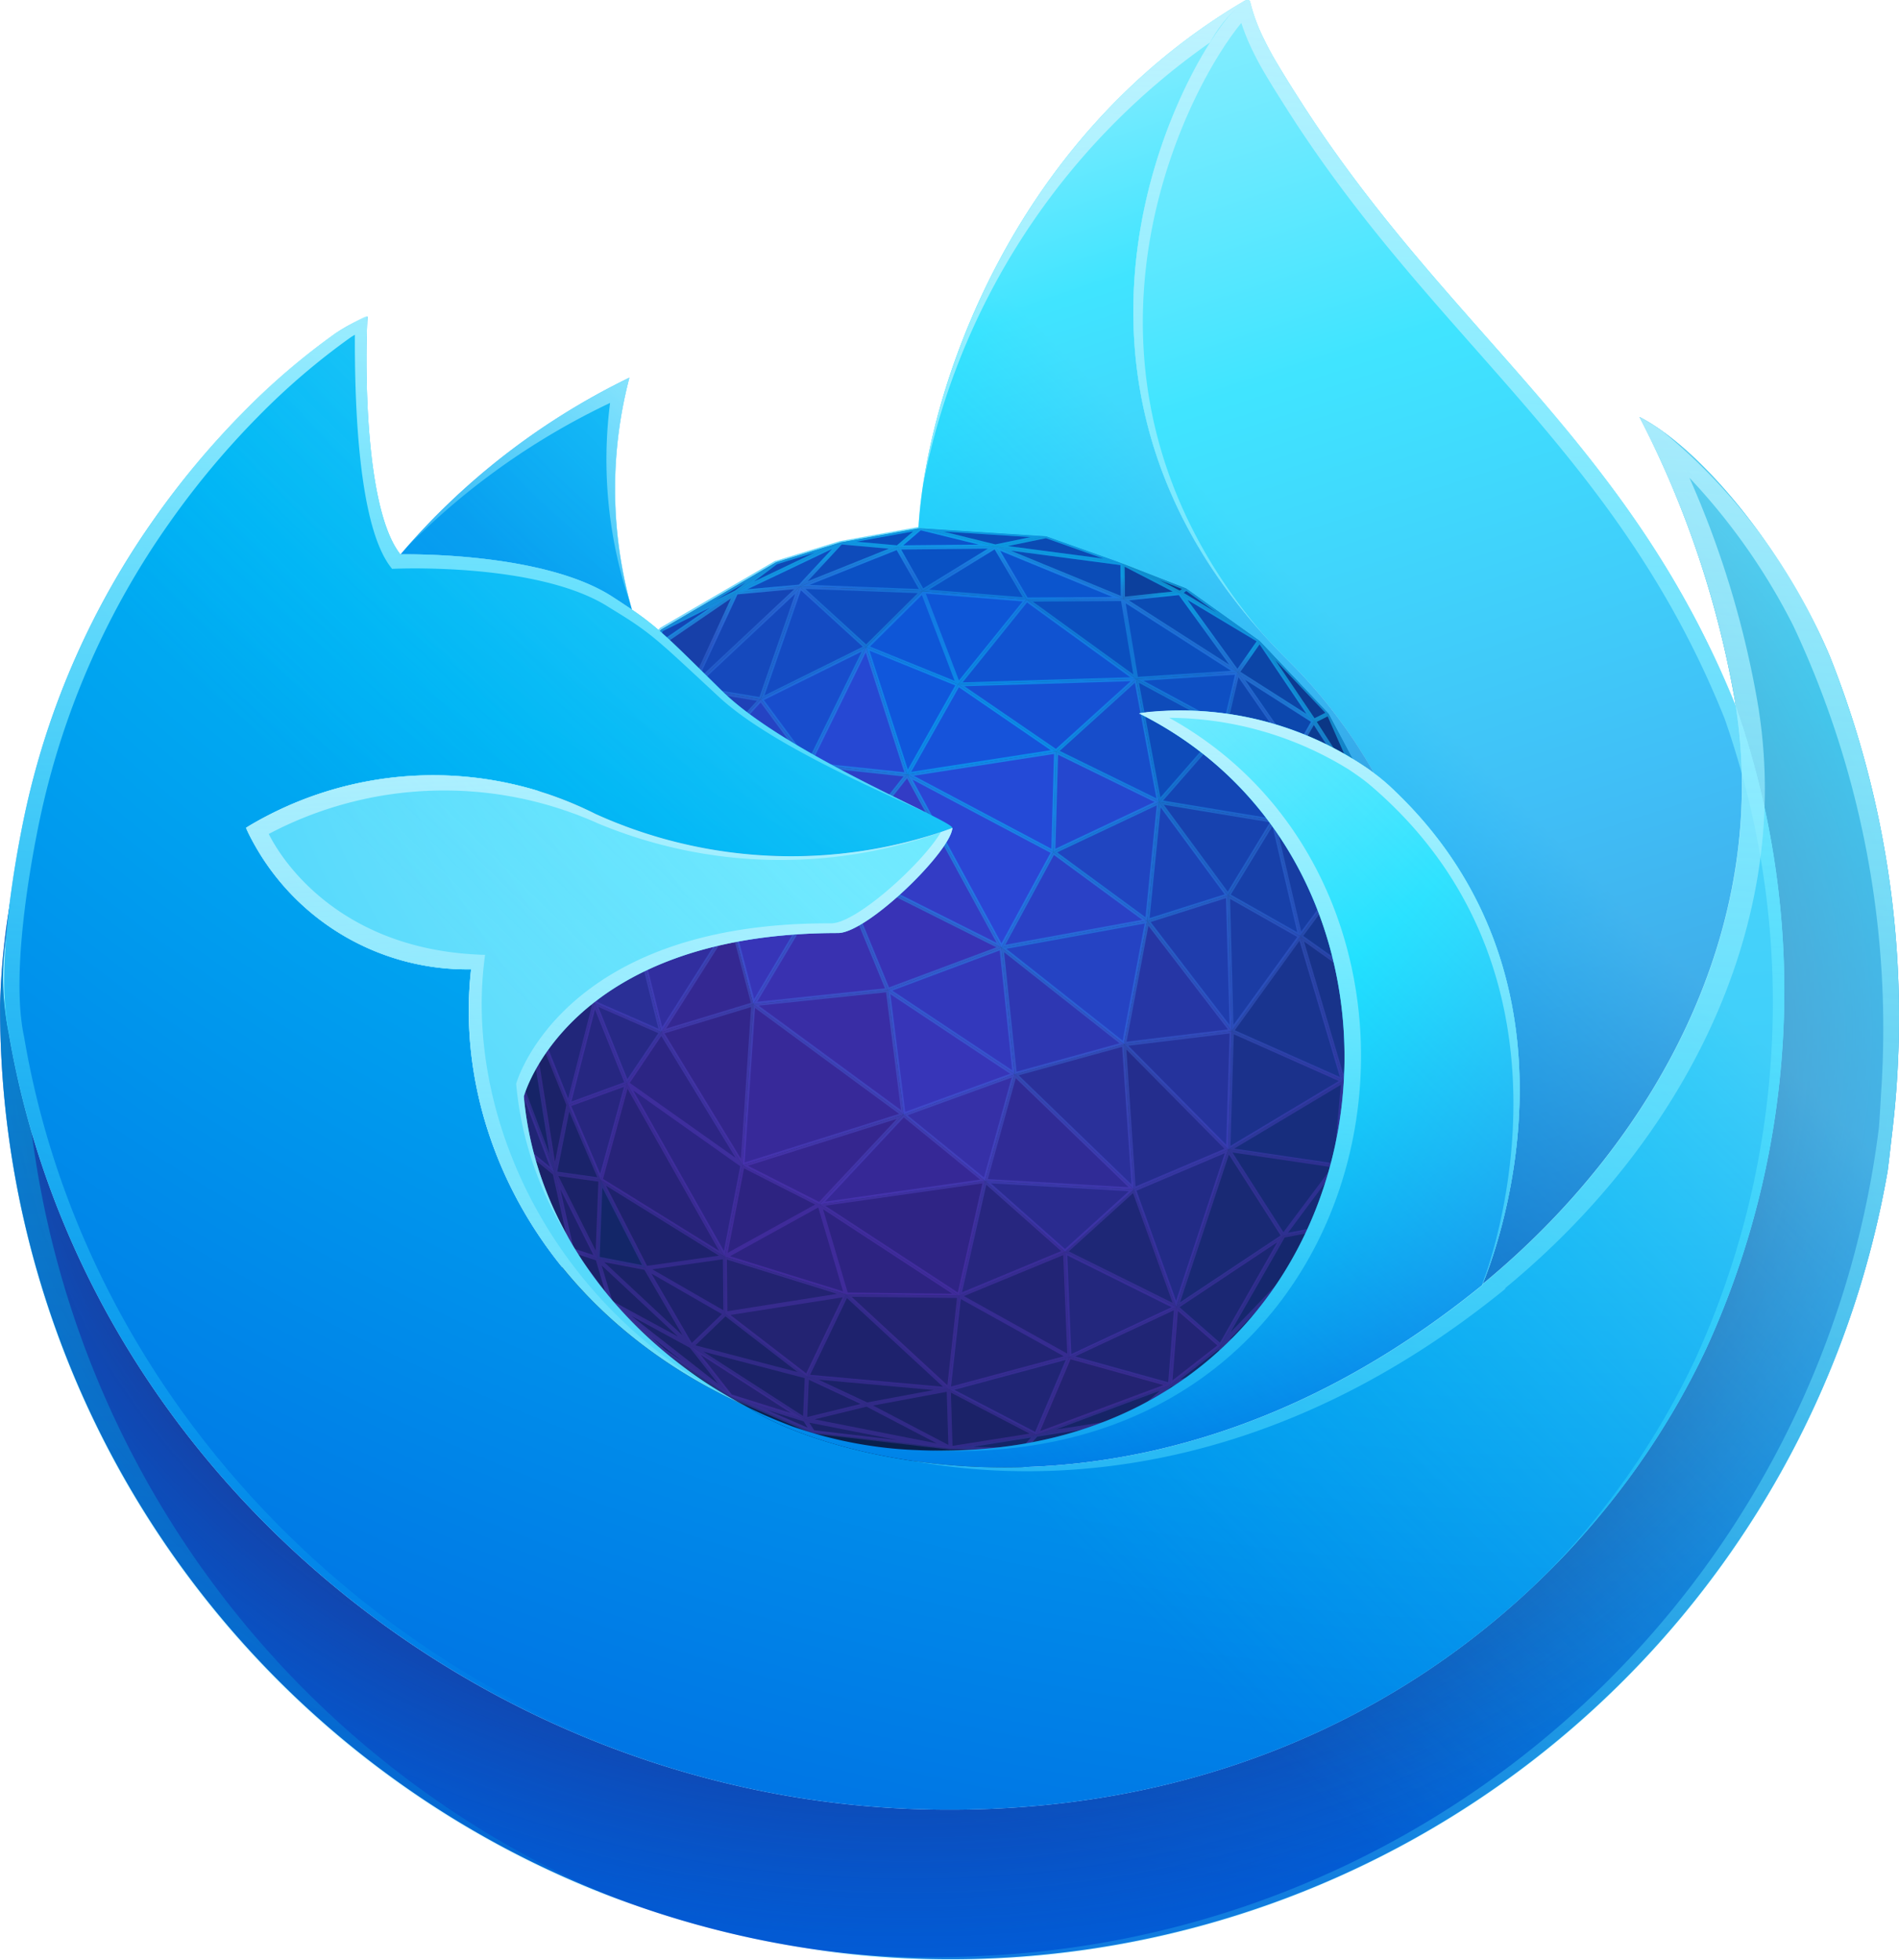
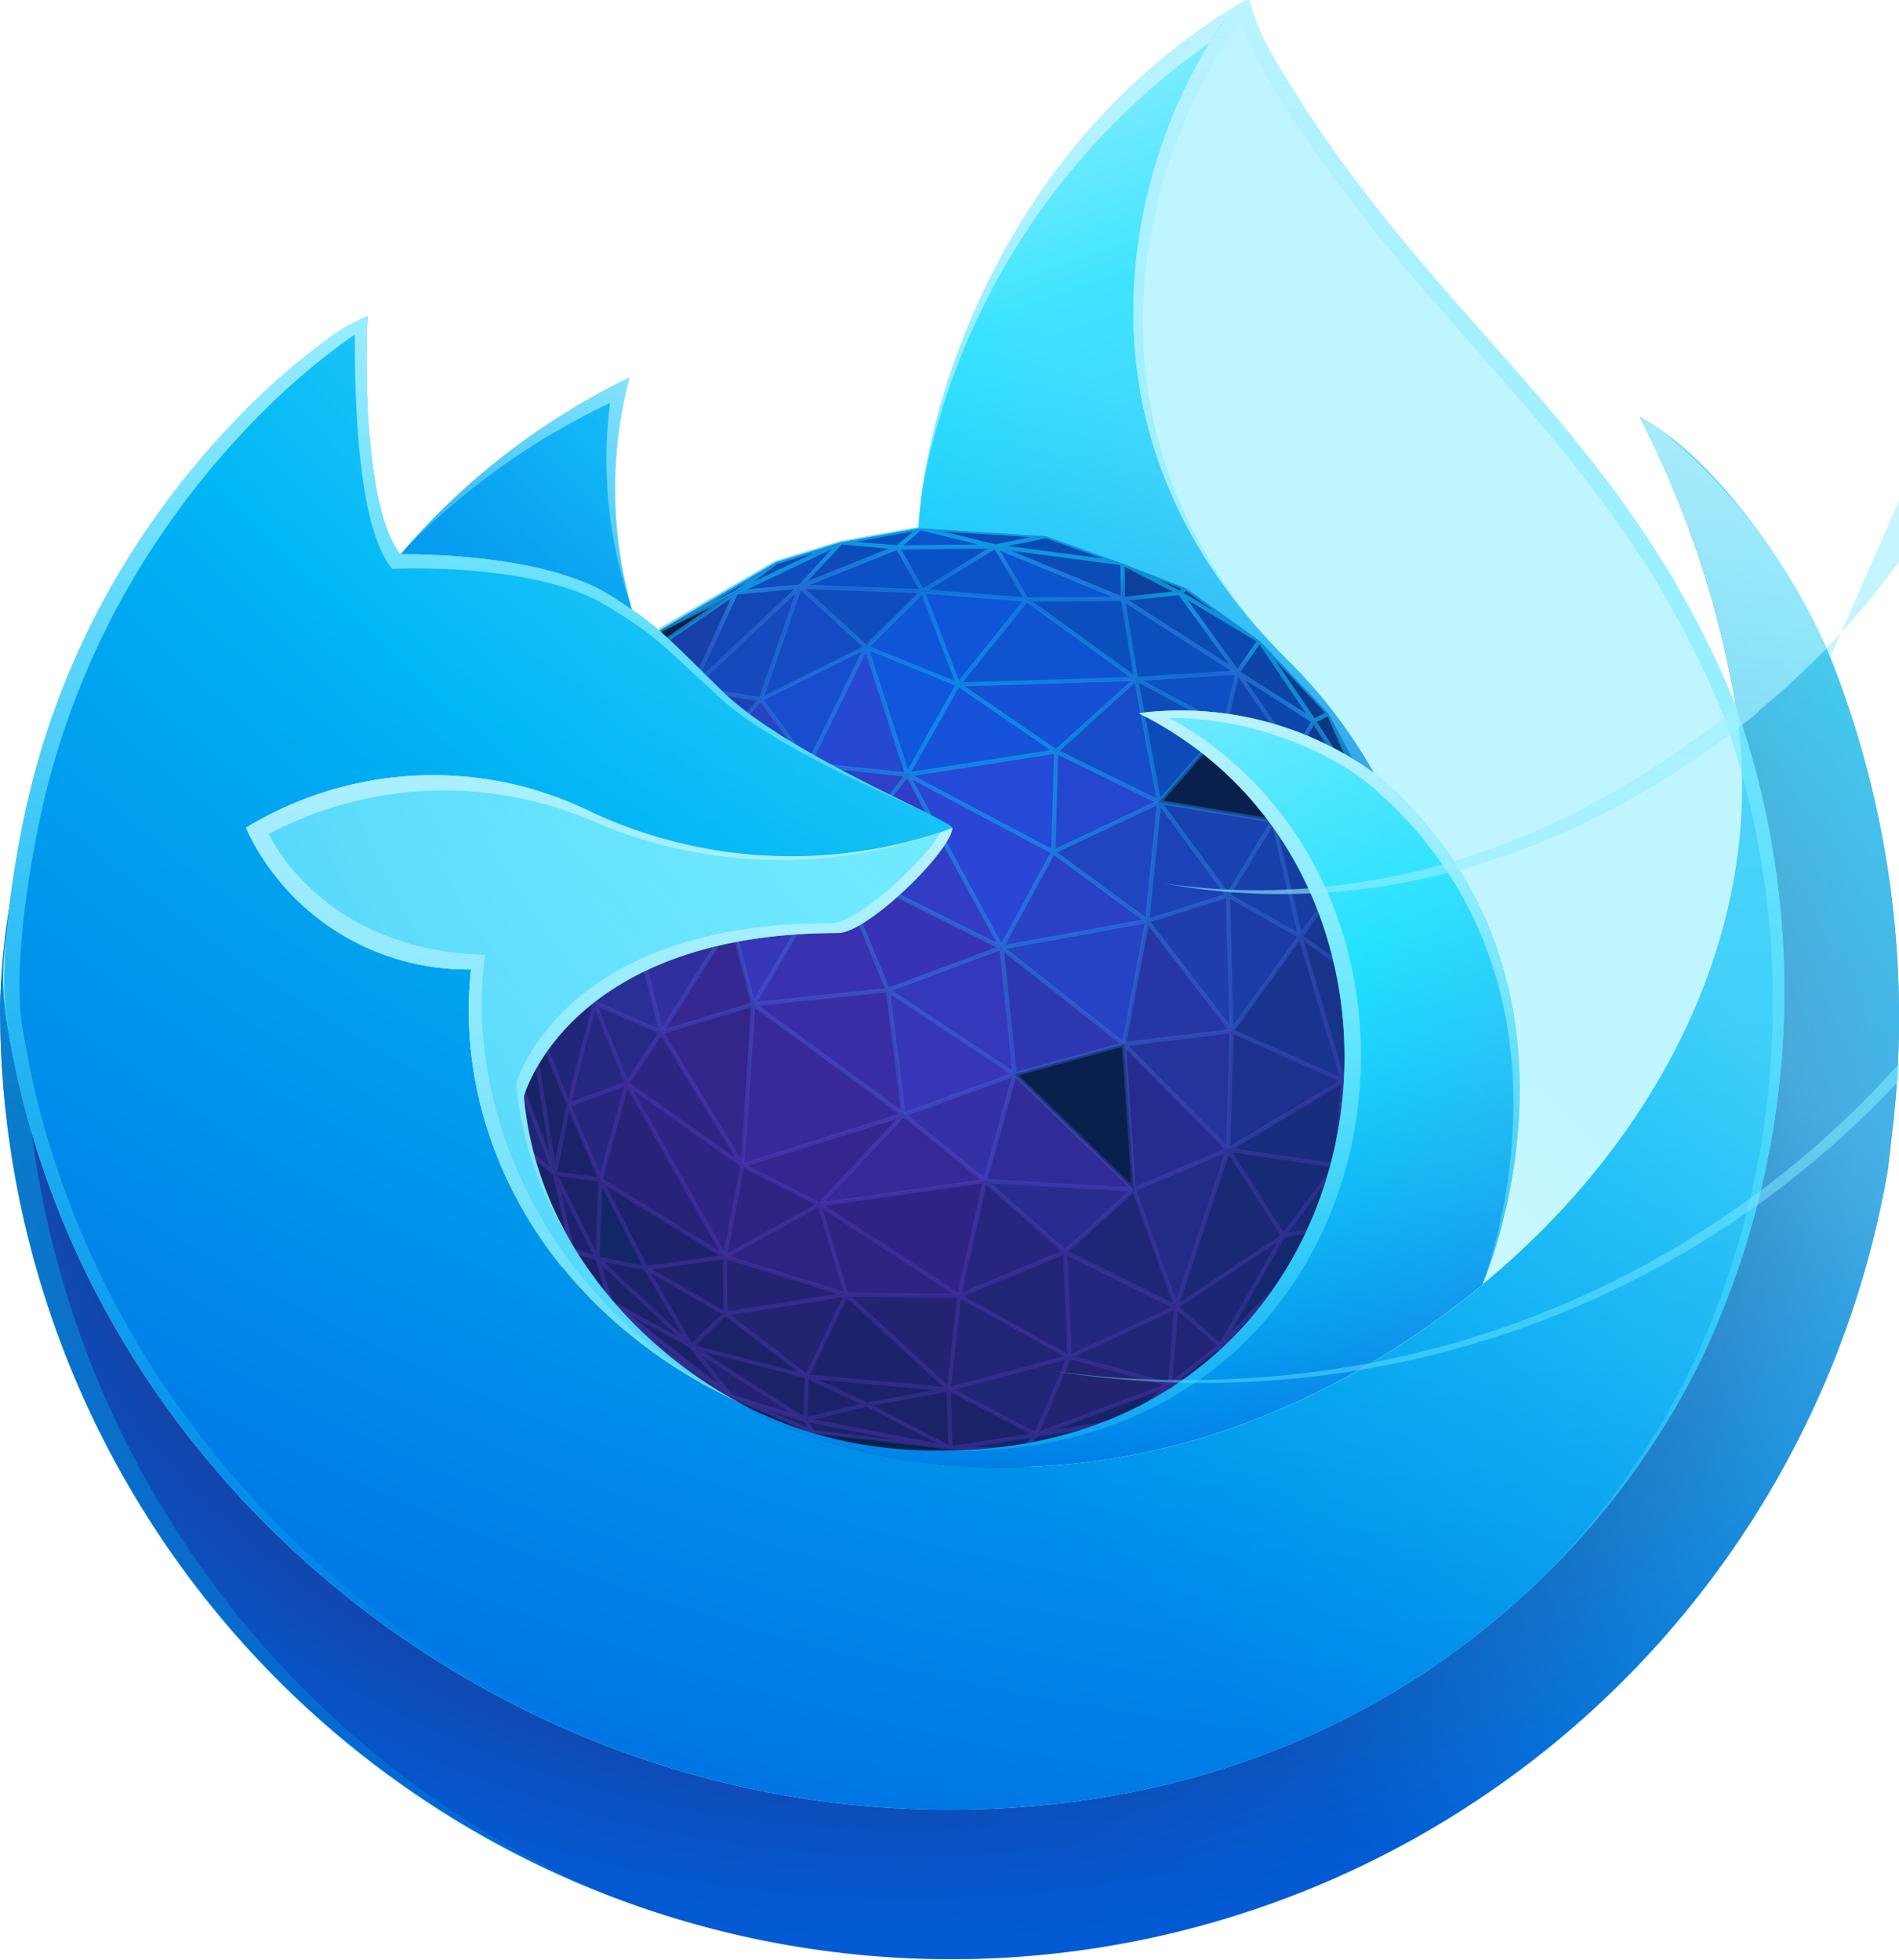
<svg xmlns="http://www.w3.org/2000/svg" xmlns:ns1="http://sodipodi.sourceforge.net/DTD/sodipodi-0.dtd" xmlns:ns2="http://www.inkscape.org/namespaces/inkscape" viewBox="0 0 77.512 79.994" version="1.1" id="svg4959" ns1:docname="Firefox_Developer_Edition_2019s_logo.svg" width="77.512" height="79.994" ns2:version="0.92.3 (2405546, 2018-03-11)">
  <ns1:namedview pagecolor="#ffffff" bordercolor="#666666" borderopacity="1" objecttolerance="10" gridtolerance="10" guidetolerance="10" ns2:pageopacity="0" ns2:pageshadow="2" ns2:window-width="1920" ns2:window-height="1017" id="namedview4961" showgrid="false" fit-margin-top="0" fit-margin-left="0" fit-margin-right="0" fit-margin-bottom="0" ns2:zoom="3.281106" ns2:cx="123.03004" ns2:cy="39.997708" ns2:window-x="-8" ns2:window-y="-8" ns2:window-maximized="1" ns2:current-layer="svg4959" />
  <defs id="defs4647">
    <linearGradient x1="84.163" y1="-3.604" x2="91.018" y2="41.136" id="f" gradientTransform="matrix(0.689,0,0,1.452,-1.253,-0.004)" gradientUnits="userSpaceOnUse">
      <stop stop-color="#AAF2FF" offset="0%" id="stop4518" />
      <stop stop-color="#0DF" offset="29%" id="stop4520" />
      <stop stop-color="#0090ED" offset="61%" id="stop4522" />
      <stop stop-color="#0250BB" offset="89%" id="stop4524" />
    </linearGradient>
    <linearGradient x1="59.667" y1="0.008" x2="65.723" y2="30.05" id="g" gradientTransform="matrix(0.768,0,0,1.302,-1.253,-0.004)" gradientUnits="userSpaceOnUse">
      <stop stop-color="#AAF2FF" offset="0%" id="stop4527" />
      <stop stop-color="#0DF" offset="29%" id="stop4529" />
      <stop stop-color="#0090ED" offset="74%" id="stop4531" />
      <stop stop-color="#0250BB" offset="100%" id="stop4533" />
    </linearGradient>
    <linearGradient x1="68.992" y1="11.815" x2="17.022" y2="66.148" id="k" gradientTransform="matrix(0.984,0,0,1.016,-1.253,-0.004)" gradientUnits="userSpaceOnUse">
      <stop stop-color="#80EBFF" stop-opacity=".5" offset="24%" id="stop4536" />
      <stop stop-color="#0DF" stop-opacity="0" offset="70%" id="stop4538" />
    </linearGradient>
    <linearGradient x1="32.206" y1="33.09" x2="25.121" y2="60.567" id="l" gradientTransform="matrix(1.03,0,0,0.971,-1.253,-0.004)" gradientUnits="userSpaceOnUse">
      <stop stop-color="#BFF3FF" stop-opacity=".9" offset="0%" id="stop4541" />
      <stop stop-color="#80EBFF" stop-opacity=".5" offset="100%" id="stop4543" />
    </linearGradient>
    <linearGradient x1="95.009" y1="-0.824" x2="93.769" y2="57.468" id="m" gradientTransform="matrix(0.643,0,0,1.556,-1.253,-0.004)" gradientUnits="userSpaceOnUse">
      <stop stop-color="#BFF3FF" offset="0%" id="stop4546" />
      <stop stop-color="#0DF" stop-opacity="0" offset="100%" id="stop4548" />
    </linearGradient>
    <linearGradient x1="56.137" y1="-0.637" x2="55.329" y2="23.111" id="n" gradientTransform="matrix(0.815,0,0,1.226,-1.253,-0.004)" gradientUnits="userSpaceOnUse">
      <stop stop-color="#BFF3FF" offset="0%" id="stop4551" />
      <stop stop-color="#AAF2FF" stop-opacity=".5" offset="100%" id="stop4553" />
    </linearGradient>
    <linearGradient x1="58.333" y1="25.309" x2="56.716" y2="64.108" id="o" gradientTransform="matrix(0.891,0,0,1.122,-1.253,-0.004)" gradientUnits="userSpaceOnUse">
      <stop stop-color="#BFF3FF" offset="0%" id="stop4556" />
      <stop stop-color="#0DF" stop-opacity="0" offset="100%" id="stop4558" />
    </linearGradient>
    <linearGradient x1="23.729" y1="33.093" x2="25.866" y2="66.491" id="p" gradientTransform="matrix(1.063,0,0,0.941,-1.253,-0.004)" gradientUnits="userSpaceOnUse">
      <stop stop-color="#BFF3FF" stop-opacity=".8" offset="0%" id="stop4561" />
      <stop stop-color="#80EBFF" stop-opacity=".2" offset="100%" id="stop4563" />
    </linearGradient>
    <linearGradient x1="29.195" y1="12.975" x2="20.564" y2="26.988" id="q" gradientTransform="matrix(0.98,0,0,1.021,-1.253,-0.004)" gradientUnits="userSpaceOnUse">
      <stop stop-color="#BFF3FF" stop-opacity=".8" offset="0%" id="stop4566" />
      <stop stop-color="#80EBFF" stop-opacity=".2" offset="100%" id="stop4568" />
    </linearGradient>
    <linearGradient x1="18.502" y1="29.406" x2="16.875" y2="74.325" id="r" gradientTransform="matrix(0.8,0,0,1.25,-1.253,-0.004)" gradientUnits="userSpaceOnUse">
      <stop stop-color="#0DF" stop-opacity=".4" offset="0%" id="stop4571" />
      <stop stop-color="#0DF" stop-opacity="0" offset="100%" id="stop4573" />
    </linearGradient>
    <linearGradient x1="25.578" y1="4.555" x2="25.578" y2="57.368" id="s" gradientTransform="matrix(0.795,0,0,1.258,-1.253,-0.004)" gradientUnits="userSpaceOnUse">
      <stop stop-color="#BFF3FF" offset="0%" id="stop4576" />
      <stop stop-color="#0DF" stop-opacity="0" offset="100%" id="stop4578" />
    </linearGradient>
    <linearGradient x1="68.299" y1="12.778" x2="65.108" y2="89.877" id="t" gradientTransform="matrix(0.844,0,0,1.184,-1.253,-0.004)" gradientUnits="userSpaceOnUse">
      <stop stop-color="#BFF3FF" stop-opacity=".8" offset="0%" id="stop4581" />
      <stop stop-color="#0DF" stop-opacity="0" offset="100%" id="stop4583" />
    </linearGradient>
    <linearGradient x1="-0.1" y1="0.66" x2="1.1" y2="0.33" id="u">
      <stop offset="0" stop-color="#0250bb" id="stop4586" />
      <stop offset=".123" stop-color="#024eb6" id="stop4588" />
      <stop offset="1" stop-color="#054096" id="stop4590" />
    </linearGradient>
    <radialGradient cx="42.067" cy="30.945" r="22.655" id="a" gradientTransform="matrix(1,0,0,1,-1.253,-0.004)" fx="42.067" fy="30.945" gradientUnits="userSpaceOnUse">
      <stop stop-color="#0DF" stop-opacity=".4" offset="10%" id="stop4593" />
      <stop stop-color="#7542E5" stop-opacity=".25" offset="90%" id="stop4595" />
    </radialGradient>
    <radialGradient cx="39.892" cy="41.404" fx="39.802" fy="41.404" r="19.257" id="b" gradientTransform="matrix(1,0,0,1,-1.253,-0.004)" gradientUnits="userSpaceOnUse">
      <stop stop-color="#7542E5" stop-opacity="0" offset="91%" id="stop4598" />
      <stop stop-color="#0DF" stop-opacity=".4" offset="100%" id="stop4600" />
    </radialGradient>
    <radialGradient cx="61.2" cy="9.81" fx="61.2" fy="9.81" r="89.403" gradientTransform="matrix(1.11,0,0,0.901,-1.253,-0.004)" id="c" gradientUnits="userSpaceOnUse">
      <stop stop-color="#80EBFF" offset="0%" id="stop4603" />
      <stop stop-color="#0DF" offset="26%" id="stop4605" />
      <stop stop-color="#0090ED" offset="53%" id="stop4607" />
      <stop stop-color="#0060DF" offset="86%" id="stop4609" />
    </radialGradient>
    <radialGradient cx="34.47" cy="46.829" fx="34.659" fy="46.829" r="89.403" gradientTransform="matrix(1.11,0,0,0.901,-1.253,-0.004)" id="d" gradientUnits="userSpaceOnUse">
      <stop stop-color="#321C64" stop-opacity=".8" offset="30%" id="stop4612" />
      <stop stop-color="#212F83" stop-opacity=".5" offset="37%" id="stop4614" />
      <stop stop-color="#0A47AC" stop-opacity=".14" offset="48%" id="stop4616" />
      <stop stop-color="#0250BB" stop-opacity="0" offset="53%" id="stop4618" />
    </radialGradient>
    <radialGradient cx="61.192" cy="-19.16" r="139.74" gradientTransform="matrix(1.092,0,0,0.916,-1.253,-0.004)" id="e" fx="61.192" fy="-19.16" gradientUnits="userSpaceOnUse">
      <stop stop-color="#80EBFF" offset="0%" id="stop4621" />
      <stop stop-color="#00B3F4" offset="47%" id="stop4623" />
      <stop stop-color="#0060DF" offset="84%" id="stop4625" />
      <stop stop-color="#592ACB" offset="100%" id="stop4627" />
    </radialGradient>
    <radialGradient cx="37.3" cy="5.563" fx="37.3" fy="5.563" r="28.381" gradientTransform="matrix(0.999,0,0,1.001,-1.253,-0.004)" id="h" gradientUnits="userSpaceOnUse">
      <stop stop-color="#0DF" offset="0%" id="stop4630" />
      <stop stop-color="#0090ED" offset="82%" id="stop4632" />
    </radialGradient>
    <radialGradient cx="52.951" cy="21.181" fx="52.951" fy="21.181" r="85.36" gradientTransform="matrix(1.057,0,0,0.946,-1.253,-0.004)" id="i" gradientUnits="userSpaceOnUse">
      <stop stop-color="#80EBFF" offset="29%" id="stop4635" />
      <stop stop-color="#00B3F4" offset="100%" id="stop4637" />
    </radialGradient>
    <radialGradient cx="36.139" cy="15.884" fx="36.139" fy="15.884" r="71.747" gradientTransform="matrix(1.01,0,0,0.99,-1.253,-0.004)" id="j" gradientUnits="userSpaceOnUse">
      <stop stop-color="#AAF2FF" offset="18%" id="stop4640" />
      <stop stop-color="#0DF" offset="43%" id="stop4642" />
      <stop stop-color="#0060DF" offset="69%" id="stop4644" />
    </radialGradient>
  </defs>
  <path d="m 21.108,46.625 2.442,6.77 3.669,4.951 8.614,1.644 4.121,0.35 7.036,-1.758 3.031,-2.905 z" id="path4649" ns2:connector-curvature="0" style="fill:#09204d" />
  <path d="m 57.565,36.638 -0.863,-2.862 -2.466,-4.654 -2.821,-2.974 -2.995,-2.139 -2.6,-1.02 -3.12,-1.11 -5.137,-0.327 -3.24,0.584 -2.643,0.813 -4.69,2.745 -2.931,3.271 -2.703,4.39 -1.063,3.736 -0.199,5.669 1.014,3.865 2.236,4.4 1.576,2.125 2.181,2 2.723,1.842 3.358,1.461 5.619,0.659 2.935,0.082 4.342,-1.223 3.882,-2.131 2.497,-2.131 1.937,-2.31 2.738,-5.36 0.604,-3.667 z" id="path4651" ns2:connector-curvature="0" style="fill:#09204d" />
  <path d="m 37.657,24.128 -2.301,2.282 3.753,1.522 2.792,-3.463 z" id="path4653" ns2:connector-curvature="0" style="fill:#0e56d7" />
  <path d="m 39.109,27.932 7.266,-0.221 -4.474,-3.242 z" id="path4655" ns2:connector-curvature="0" style="fill:#1053d1" />
  <path d="m 45.835,24.445 -3.934,0.024 4.474,3.242 4.137,-0.27 z" id="path4657" ns2:connector-curvature="0" style="fill:#0b4fbf" />
  <path d="m 50.512,27.441 -2.352,-3.243 3.255,1.95 z" id="path4659" ns2:connector-curvature="0" style="fill:#0b48b0" />
  <path d="m 53.626,29.427 -3.114,-1.986 0.903,-1.293 z" id="path4661" ns2:connector-curvature="0" style="fill:#0c45a7" />
  <path d="m 50.512,27.441 -0.521,2.222 2.848,1.139 z" id="path4663" ns2:connector-curvature="0" style="fill:#0f46af" />
  <path d="m 50.512,27.441 3.114,1.986 -0.787,1.375 z" id="path4665" ns2:connector-curvature="0" style="fill:#0c47ad" />
  <path d="m 46.375,27.711 4.137,-0.27 -0.521,2.222 z" id="path4667" ns2:connector-curvature="0" style="fill:#0e4fc3" />
  <path d="m 46.375,27.711 -3.269,2.96 4.207,2.06 z" id="path4669" ns2:connector-curvature="0" style="fill:#174dca" />
  <path d="m 39.109,27.932 7.266,-0.221 -3.269,2.96 z" id="path4671" ns2:connector-curvature="0" style="fill:#1650d4" />
  <path d="m 49.991,29.663 1.978,3.838 0.87,-2.699 z" id="path4673" ns2:connector-curvature="0" style="fill:#1246b2" />
  <path d="m 51.969,33.501 0.87,-2.699 2.073,4.93 z" id="path4675" ns2:connector-curvature="0" style="fill:#133ea1" />
  <path d="m 52.839,30.802 3.159,2.314 -1.086,2.616 z" id="path4677" ns2:connector-curvature="0" style="fill:#103d98" />
  <path d="m 53.626,29.427 0.61,-0.305 1.762,3.994 z" id="path4679" ns2:connector-curvature="0" style="fill:#0b3785" />
  <path d="m 55.998,33.116 0.704,0.66 -2.466,-4.654 z" id="path4681" ns2:connector-curvature="0" style="fill:#0b3685" />
  <path d="m 55.998,33.116 -2.372,-3.689 -0.787,1.375 z m -4.583,-6.968 2.211,3.279 0.61,-0.3 z" id="path4683" ns2:connector-curvature="0" style="fill:#0c3b91" />
  <path d="m 57.406,38.874 -0.704,-5.098 0.863,2.862 -0.17,2.236 z" id="path4685" ns2:connector-curvature="0" style="fill:#0b3279" />
  <path d="m 55.998,33.116 1.408,5.758 -0.704,-5.098 z" id="path4687" ns2:connector-curvature="0" style="fill:#0f388d" />
  <path d="m 54.912,35.732 2.494,3.142 -1.408,-5.758 z" id="path4689" ns2:connector-curvature="0" style="fill:#0d3481" />
  <path d="m 57.395,38.874 0.17,-2.236 0.171,5.734 -0.33,-3.498 z" id="path4691" ns2:connector-curvature="0" style="fill:#0b2e71" />
  <path d="m 56.988,43.406 0.748,-1.034 -0.33,-3.498 z" id="path4693" ns2:connector-curvature="0" style="fill:#0e2f77" />
  <path d="m 57.132,46.039 -0.598,0.288 1.202,-3.955 z" id="path4695" ns2:connector-curvature="0" style="fill:#0e2969" />
  <path d="m 56.534,46.327 1.202,-3.955 -0.748,1.034 z" id="path4697" ns2:connector-curvature="0" style="fill:#0c2a69" />
  <path d="m 56.988,43.406 0.418,-4.532 -1.281,1.511 z" id="path4699" ns2:connector-curvature="0" style="fill:#123180" />
  <path d="m 56.534,46.327 0.454,-2.921 -2.471,4.153 z" id="path4701" ns2:connector-curvature="0" style="fill:#112b70" />
  <path d="m 54.912,35.732 2.494,3.142 -1.281,1.511 z" id="path4703" ns2:connector-curvature="0" style="fill:#12378c" />
  <path d="m 56.988,43.406 -0.863,-3.021 -1.303,3.72 z" id="path4705" ns2:connector-curvature="0" style="fill:#122e7b" />
  <path d="m 54.394,51.399 2.14,-5.072 -2.002,3.697 z" id="path4707" ns2:connector-curvature="0" style="fill:#11296c" />
  <path d="m 54.532,50.024 2.002,-3.697 -2.017,1.232 z" id="path4709" ns2:connector-curvature="0" style="fill:#142a72" />
  <path d="m 56.534,46.327 -2.14,5.069 2.738,-5.36 z m -4.076,7.382 1.936,-2.31 0.138,-1.375 z m -2.5,2.131 2.5,-2.131 -2.64,1.214 z" id="path4711" ns2:connector-curvature="0" style="fill:#112768" />
  <path d="m 35.384,57.324 -2.523,0.618 0.077,-1.762 z" id="path4713" ns2:connector-curvature="0" style="fill:#1c226a" />
  <path d="m 21.356,33.355 0.696,-0.258 -1.759,3.994 z" id="path4715" ns2:connector-curvature="0" style="fill:#182b7a" />
  <path d="m 20.293,37.091 1.332,-0.248 0.427,-3.746 z" id="path4717" ns2:connector-curvature="0" style="fill:#1f308d" />
  <path d="m 20.373,41.888 -0.08,-4.797 1.332,-0.248 z" id="path4719" ns2:connector-curvature="0" style="fill:#1e2b7f" />
-   <path d="m 49.991,29.663 -2.678,3.068 4.656,0.77 z m -23.368,-3.146 3.418,-2.339 -3.051,1.518 z" id="path4721" ns2:connector-curvature="0" style="fill:#1346b5" />
  <path d="m 26.99,25.694 4.69,-2.745 -1.639,1.229 -3.051,1.516" id="path4723" ns2:connector-curvature="0" style="fill:#1244ac" />
  <path d="m 30.041,24.178 4.282,-2.042 -2.643,0.813 z" id="path4725" ns2:connector-curvature="0" style="fill:#0e4ab6" />
  <path d="m 46.375,27.711 0.938,5.02 2.678,-3.068 z m -13.728,-3.771 3.99,-1.6 -2.316,-0.208 z" id="path4727" ns2:connector-curvature="0" style="fill:#0e4bba" />
  <path d="m 37.563,21.552 -3.24,0.584 2.316,0.208 z" id="path4729" ns2:connector-curvature="0" style="fill:#0a4ebc" />
  <path d="m 40.627,22.305 -3.988,0.039 0.924,-0.792" id="path4731" ns2:connector-curvature="0" style="fill:#0c54cc" />
  <path d="m 48.16,24.196 -2.325,0.247 4.677,3 z m -7.533,-1.891 5.193,0.684 -3.12,-1.11 z" id="path4733" ns2:connector-curvature="0" style="fill:#0b4bb4" />
  <path d="m 48.16,24.198 -2.34,-1.209 2.6,1.02 z" id="path4735" ns2:connector-curvature="0" style="fill:#0c3889" />
  <path d="m 21.108,46.625 1.539,1.263 -2.27,-6 z m 21.189,11.933 1.35,-3.178 -4.919,1.321 z m 1.35,-3.178 4.112,1.141 0.249,-3.18 z" id="path4737" ns2:connector-curvature="0" style="fill:#202575" />
  <path d="m 49.818,54.923 -1.81,-1.582 4.373,-2.906 z" id="path4739" ns2:connector-curvature="0" style="fill:#1b2773" />
  <path d="m 52.381,50.435 -2.563,4.488 2.64,-1.214 2.074,-3.685 z" id="path4741" ns2:connector-curvature="0" style="fill:#15276d" />
  <path d="m 48.42,24.009 -0.26,0.189 3.255,1.95 z m -2.585,0.436 2.325,-0.247 -2.34,-1.209 z" id="path4743" ns2:connector-curvature="0" style="fill:#0c409d" />
  <path d="m 37.563,21.552 3.064,0.753 2.073,-0.426 z m 8.257,1.437 -5.193,-0.684 5.208,2.14 z" id="path4745" ns2:connector-curvature="0" style="fill:#0b4cb7" />
  <path d="m 40.627,22.305 1.274,2.164 3.934,-0.024 z" id="path4747" ns2:connector-curvature="0" style="fill:#0b55ce" />
  <path d="m 40.627,22.305 1.274,2.164 -4.244,-0.341 z" id="path4749" ns2:connector-curvature="0" style="fill:#0a52c5" />
  <path d="m 36.639,22.344 1.018,1.784 2.97,-1.823 z" id="path4751" ns2:connector-curvature="0" style="fill:#0951c4" />
  <path d="m 32.649,23.94 3.99,-1.596 1.018,1.784 z" id="path4753" ns2:connector-curvature="0" style="fill:#0b50c4" />
  <path d="m 30.041,24.178 2.608,-0.238 1.674,-1.8 z m 2.608,-0.238 2.707,2.47 2.3,-2.282 z" id="path4755" ns2:connector-curvature="0" style="fill:#0f4dbf" />
  <path d="m 32.649,23.94 -4.407,4.133 1.799,-3.895 z" id="path4757" ns2:connector-curvature="0" style="fill:#1546b6" />
  <path d="m 28.242,28.073 2.812,0.467 1.595,-4.6 z" id="path4759" ns2:connector-curvature="0" style="fill:#1549bd" />
  <path d="m 31.054,28.54 1.595,-4.6 2.707,2.47 z" id="path4761" ns2:connector-curvature="0" style="fill:#144bc3" />
  <path d="m 24.059,28.965 0.171,1.662 2.393,-4.11 z" id="path4763" ns2:connector-curvature="0" style="fill:#173794" />
  <path d="m 22.052,33.097 2.007,-4.132 0.171,1.662 z" id="path4765" ns2:connector-curvature="0" style="fill:#192f84" />
  <path d="m 24.23,30.627 2.393,-4.11 1.619,1.556 z" id="path4767" ns2:connector-curvature="0" style="fill:#1a389b" />
  <path d="m 24.085,34.191 0.145,-3.564 -2.178,2.47 z" id="path4769" ns2:connector-curvature="0" style="fill:#1d3089" />
  <path d="m 24.085,34.191 0.145,-3.564 2.827,2.295 z" id="path4771" ns2:connector-curvature="0" style="fill:#1e389f" />
  <path d="m 27.057,32.922 1.185,-4.849 -4.012,2.554 z" id="path4773" ns2:connector-curvature="0" style="fill:#1c40af" />
  <path d="m 27.057,32.922 1.185,-4.849 2.812,0.467 z" id="path4775" ns2:connector-curvature="0" style="fill:#1e41b7" />
  <path d="m 21.625,36.843 0.427,-3.746 2.033,1.094 z" id="path4777" ns2:connector-curvature="0" style="fill:#192c7d" />
  <path d="m 42.297,58.558 3.781,-0.587 1.681,-1.45 z m -22.2,-15.8 0.279,-0.872 -0.08,-4.8 z m 1.531,-5.917 -1.252,5.045 2.27,6 -1.111,-6.95 z" id="path4779" ns2:connector-curvature="0" style="fill:#162467" />
  <path d="m 22.643,47.888 1.873,0.263 -1.312,-3.062 z" id="path4781" ns2:connector-curvature="0" style="fill:#1a236a" />
  <path d="m 49.818,54.923 -2.059,1.6 -1.681,1.45 3.882,-2.131 z m -11.017,4.189 2.935,0.082 4.342,-1.223 -3.781,0.587 z m -14.41,-7.742 1.968,0.378 -1.843,-3.6 z" id="path4783" ns2:connector-curvature="0" style="fill:#132668" />
  <path d="m 32.938,56.18 -3.333,-2.566 -1.385,1.333 4.641,2.995 z m -11.83,-9.555 2.236,4.4 -0.7,-3.137 z m -1.014,-3.865 1.014,3.865 -0.735,-4.737 z m 18.634,13.941 -5.79,-0.521 2.446,1.144 -2.523,0.618 -3.037,-0.946 3.358,1.461 5.619,0.659 3.5,-0.554 z m -14.212,-8.55 -1.869,-0.263 1.748,3.482 z m -2.981,-7.215 1.112,6.952 0.561,-2.8 z m 4.824,10.812 -1.968,-0.378 -1.044,-0.345 1.576,2.125 2.181,2 2.72,1.846 -1.6,-2.045 z" id="path4785" ns2:connector-curvature="0" style="fill:#1b2268" />
  <path d="m 21.625,36.843 2.643,4.089 -0.183,-6.741 z" id="path4787" ns2:connector-curvature="0" style="fill:#212a81" />
  <path d="m 21.535,40.936 1.669,4.153 1.064,-4.157 z" id="path4789" ns2:connector-curvature="0" style="fill:#21267a" />
  <path d="m 23.204,45.089 1.064,-4.157 1.321,3.285 z" id="path4791" ns2:connector-curvature="0" style="fill:#262781" />
  <path d="m 24.516,48.151 5.068,3.141 -3.995,-7.075 z" id="path4793" ns2:connector-curvature="0" style="fill:#272379" />
  <path d="m 23.347,51.025 1.047,0.345 -1.747,-3.482 z m 11.194,1.807 -1.6,3.348 5.79,0.521 z m -10.025,-4.681 1.843,3.6 1.861,3.2 1.385,-1.333 -0.021,-2.322 z" id="path4795" ns2:connector-curvature="0" style="fill:#1e226d" />
  <path d="m 48.008,53.341 -0.249,3.18 2.059,-1.6 z m -8.861,-0.457 -0.421,3.817 4.921,-1.321 -0.175,-4.291 z" id="path4797" ns2:connector-curvature="0" style="fill:#222475" />
  <path d="m 21.535,40.936 h 2.733 l -2.643,-4.089 z m 21.937,10.153 0.175,4.291 4.361,-2.039 z" id="path4799" ns2:connector-curvature="0" style="fill:#23277d" />
  <path d="m 43.472,51.089 2.807,-2.542 1.729,4.794 z" id="path4801" ns2:connector-curvature="0" style="fill:#1e2776" />
  <path d="m 48.008,53.341 2.122,-6.427 -3.851,1.633 z" id="path4803" ns2:connector-curvature="0" style="fill:#222b86" />
  <path d="m 52.381,50.435 -4.373,2.906 2.122,-6.427 z" id="path4805" ns2:connector-curvature="0" style="fill:#192974" />
  <path d="m 54.517,47.559 -4.387,-0.645 2.251,3.521 2.151,-0.411 z" id="path4807" ns2:connector-curvature="0" style="fill:#172a75" />
  <path d="m 54.822,44.105 -4.692,2.809 4.387,0.645 2.471,-4.154 z" id="path4809" ns2:connector-curvature="0" style="fill:#172d7d" />
  <path d="m 22.052,33.096 2.007,-4.132 -2.7,4.39 z m 31.02,5.115 1.75,5.893 1.3,-3.72 z" id="path4811" ns2:connector-curvature="0" style="fill:#18338a" />
  <path d="m 56.125,40.385 -1.213,-4.653 -1.84,2.48 z" id="path4813" ns2:connector-curvature="0" style="fill:#153791" />
  <path d="m 50.13,46.914 4.692,-2.809 -4.547,-2.024 z" id="path4815" ns2:connector-curvature="0" style="fill:#1b318b" />
  <path d="m 50.13,46.914 -4.252,-4.296 0.401,5.929 z" id="path4817" ns2:connector-curvature="0" style="fill:#242d8d" />
  <path d="m 43.472,51.089 -3.265,-2.891 6.072,0.349 z" id="path4819" ns2:connector-curvature="0" style="fill:#2a2b8f" />
  <path d="m 24.516,48.151 1.073,-3.934 -2.385,0.872 z m 15.691,0.045 -1.06,4.688 4.323,-1.795 z" id="path4821" ns2:connector-curvature="0" style="fill:#27267f" />
  <path d="m 33.449,49.157 -3.142,-1.598 -0.723,3.733 4.954,1.54 4.611,0.052 z" id="path4823" ns2:connector-curvature="0" style="fill:#2d2381" />
  <path d="m 39.149,52.884 1.058,-4.686 -6.758,0.959 z" id="path4825" ns2:connector-curvature="0" style="fill:#2f2485" />
  <path d="m 24.268,40.932 1.355,-4.328 -1.538,-2.413 z" id="path4827" ns2:connector-curvature="0" style="fill:#233196" />
-   <path d="m 27.057,32.922 5.95,-1.734 -3.143,6.421 z" id="path4829" ns2:connector-curvature="0" style="fill:#293cb7" />
  <path d="m 50.13,46.914 -4.252,-4.296 4.397,-0.537 z" id="path4831" ns2:connector-curvature="0" style="fill:#25339c" />
  <path d="m 54.822,44.105 -1.75,-5.893 -2.797,3.869 z" id="path4833" ns2:connector-curvature="0" style="fill:#19348f" />
-   <path d="m 46.279,48.547 -4.863,-4.702 4.462,-1.227 z" id="path4835" ns2:connector-curvature="0" style="fill:#2a309a" />
  <path d="m 40.207,48.198 6.072,0.349 -4.863,-4.702 z" id="path4837" ns2:connector-curvature="0" style="fill:#302b96" />
  <path d="m 40.207,48.198 -3.325,-2.708 4.534,-1.645 z" id="path4839" ns2:connector-curvature="0" style="fill:#3630a7" />
  <path d="m 26.623,26.517 0.367,-0.823 -2.931,3.271 z m 25.346,6.984 1.1,4.711 1.84,-2.48 z" id="path4841" ns2:connector-curvature="0" style="fill:#173da2" />
  <path d="m 27.057,32.922 2.807,4.687 -4.241,-1.005 z" id="path4843" ns2:connector-curvature="0" style="fill:#2a36a8" />
  <path d="m 25.623,36.604 4.241,1.005 -2.868,4.517 z" id="path4845" ns2:connector-curvature="0" style="fill:#312e9f" />
  <path d="m 33.007,31.188 2.349,-4.778 -4.302,2.13 z" id="path4847" ns2:connector-curvature="0" style="fill:#184dcd" />
  <path d="m 24.268,40.932 2.728,1.194 -1.407,2.091 z" id="path4849" ns2:connector-curvature="0" style="fill:#272986" />
  <path d="m 26.996,42.126 -1.407,2.091 3.995,7.075 0.723,-3.733 z" id="path4851" ns2:connector-curvature="0" style="fill:#2c2584" />
  <path d="m 30.307,47.559 0.442,-6.573 -3.753,1.14 z" id="path4853" ns2:connector-curvature="0" style="fill:#32268b" />
  <path d="m 30.307,47.559 6.575,-2.069 -6.133,-4.504 z" id="path4855" ns2:connector-curvature="0" style="fill:#372999" />
  <path d="m 36.882,45.49 -0.641,-5.082 -5.492,0.578 z" id="path4857" ns2:connector-curvature="0" style="fill:#392da5" />
  <path d="m 36.241,40.408 4.638,-1.734 0.537,5.171 z" id="path4859" ns2:connector-curvature="0" style="fill:#3338bc" />
  <path d="m 33.449,49.157 6.758,-0.959 -3.325,-2.708 z" id="path4861" ns2:connector-curvature="0" style="fill:#362896" />
  <path d="m 33.449,49.157 -3.142,-1.598 6.575,-2.069 z" id="path4863" ns2:connector-curvature="0" style="fill:#35268f" />
  <path d="m 33.007,31.188 4.027,0.426 -1.678,-5.204 z" id="path4865" ns2:connector-curvature="0" style="fill:#2648d3" />
  <path d="m 39.109,27.932 -3.753,-1.522 1.678,5.204 z" id="path4867" ns2:connector-curvature="0" style="fill:#1057dc" />
  <path d="m 39.109,27.932 3.997,2.739 -6.072,0.943 z" id="path4869" ns2:connector-curvature="0" style="fill:#1653da" />
  <path d="m 37.034,31.614 5.956,3.159 -2.111,3.901 z" id="path4871" ns2:connector-curvature="0" style="fill:#2b46d5" />
  <path d="m 42.99,34.773 0.116,-4.102 -6.072,0.943 z" id="path4873" ns2:connector-curvature="0" style="fill:#244ad7" />
  <path d="m 42.99,34.773 0.116,-4.102 4.207,2.06 z" id="path4875" ns2:connector-curvature="0" style="fill:#2547cf" />
  <path d="m 37.034,31.614 3.845,7.06 -6.743,-3.378 z" id="path4877" ns2:connector-curvature="0" style="fill:#333cc5" />
  <path d="m 36.241,40.408 4.638,-1.734 -6.743,-3.378 z" id="path4879" ns2:connector-curvature="0" style="fill:#3833b6" />
  <path d="m 40.879,38.674 5.947,-1.087 -3.836,-2.814 z" id="path4881" ns2:connector-curvature="0" style="fill:#2a41c6" />
  <path d="m 47.313,32.731 -0.487,4.856 -3.836,-2.814 z" id="path4883" ns2:connector-curvature="0" style="fill:#2045c1" />
  <path d="m 47.313,32.731 2.807,3.813 -3.294,1.043 z" id="path4885" ns2:connector-curvature="0" style="fill:#1b43b7" />
  <path d="m 51.969,33.501 -4.656,-0.77 2.807,3.813 z" id="path4887" ns2:connector-curvature="0" style="fill:#1742af" />
  <path d="m 28.247,28.073 1.8,-3.9 -3.418,2.339 z m 23.727,5.428 -1.849,3.043 2.952,1.668 z" id="path4889" ns2:connector-curvature="0" style="fill:#1740a9" />
  <path d="m 50.275,42.081 2.797,-3.869 -2.952,-1.668 z" id="path4891" ns2:connector-curvature="0" style="fill:#1b3ca4" />
  <path d="m 50.275,42.081 -0.155,-5.537 -3.294,1.043 z" id="path4893" ns2:connector-curvature="0" style="fill:#1f3dad" />
  <path d="m 27.057,32.922 5.95,-1.734 -1.953,-2.648 z m 13.822,5.752 5,3.944 0.948,-5.031 z" id="path4895" ns2:connector-curvature="0" style="fill:#2543c3" />
  <path d="m 41.416,43.845 4.462,-1.227 -4.999,-3.944 z" id="path4897" ns2:connector-curvature="0" style="fill:#2e37b2" />
  <path d="m 33.007,31.188 1.129,4.108 2.898,-3.682 z" id="path4899" ns2:connector-curvature="0" style="fill:#2d40c7" />
  <path d="m 33.007,31.188 -3.143,6.421 4.272,-2.313 z" id="path4901" ns2:connector-curvature="0" style="fill:#3537b8" />
  <path d="m 34.136,35.296 -3.387,5.69 5.492,-0.578 z" id="path4903" ns2:connector-curvature="0" style="fill:#3931b0" />
  <path d="m 36.241,40.408 0.641,5.082 4.534,-1.645 z m -5.494,0.578 3.387,-5.69 -4.272,2.313 z" id="path4905" ns2:connector-curvature="0" style="fill:#3735b8" />
  <path d="m 26.996,42.126 2.868,-4.517 0.885,3.377 z" id="path4907" ns2:connector-curvature="0" style="fill:#342892" />
  <path d="m 29.824,56.996 3.037,0.95 -4.641,-2.995 z m -0.219,-3.378 3.333,2.566 1.6,-3.348 -4.954,-1.54 z m 9.123,3.087 0.421,-3.817 -4.611,-0.052 z m 4.919,-1.325 -1.35,3.178 5.462,-2.037 z" id="path4909" ns2:connector-curvature="0" style="fill:#232372" />
  <path d="m 24.268,40.932 1.355,-4.328 1.373,5.522 z" id="path4911" ns2:connector-curvature="0" style="fill:#2a2f96" />
  <path d="m 25.623,36.604 1.434,-3.682 -2.971,1.274 z m 21.2,0.983 -0.948,5.031 4.4,-0.537 z" id="path4913" ns2:connector-curvature="0" style="fill:#2636a5" />
  <path d="m 57.821,42.377 v -0.008 l -0.174,-5.734 v -0.02 l -0.862,-2.861 v -0.006 l -2.466,-4.654 -2.842,-3.004 h -0.006 l -2.994,-2.137 h -0.012 l -2.6,-1.02 h -0.018 l -3.12,-1.11 h -0.021 l -5.137,-0.327 h -0.022 l -3.24,0.585 h -0.012 l -2.641,0.812 h -0.017 l -4.69,2.728 -2.93,3.269 -2.7,4.389 v 0.011 l -1.064,3.736 v 0.014 l -0.2,5.669 v 0.027 l 1.013,3.862 v 0.013 l 2.235,4.4 v 0.007 l 1.546,2.178 v 0.005 l 2.18,2 h 0.006 l 2.723,1.842 h 0.006 l 3.358,1.46 h 0.021 l 5.619,0.659 h 0.008 l 2.934,0.082 h 0.023 l 4.342,-1.224 h 0.015 l 3.88,-2.13 0.007,-0.005 h 0.005 l 2.5,-2.13 1.936,-2.311 0.007,-0.01 2.738,-5.36 v -0.021 l 0.6,-3.665 v -0.009 z m -30.667,12.706 -0.565,-0.518 1.27,0.995 z m 8.242,2.153 -1.985,-0.928 4.7,0.423 z m 0.723,-16.9 -5.21,0.548 3.213,-5.4 z m -1.818,-4.863 6.366,3.189 -4.379,1.634 z m 1.866,5.028 0.606,4.8 -5.8,-4.257 z m 0.53,4.958 -6.3,1.982 0.423,-6.3 z m -0.35,-4.878 4.881,3.241 -4.276,1.552 z m 0.078,-0.152 4.38,-1.638 0.507,4.884 z m 6.729,-5.641 4.059,-1.916 -0.458,4.559 z m 3.462,2.751 -5.58,1.02 1.982,-3.663 z m -5.739,0.957 -3.63,-6.675 5.631,2.986 z m -0.2,-0.019 -6.408,-3.21 2.754,-3.5 z m -9.895,2.292 -0.817,-3.118 3.943,-2.134 z m -0.54,6.518 -3.116,-5.111 3.53,-1.073 z m 6.359,-1.619 -3.168,3.384 -2.9,-1.474 z m 4.691,-1.687 -1.13,4.07 -3.115,-2.532 z m -0.306,-5.116 4.71,3.715 -4.2,1.157 z m 0.094,-0.142 5.641,-1.03 -0.9,4.771 z m 5.845,-1.255 0.452,-4.509 2.606,3.54 z m 3.115,-0.81 0.144,5.163 -3.216,-4.189 z m -6.959,-2.021 0.108,-3.832 3.931,1.925 z m -0.17,0 -5.61,-2.976 5.719,-0.888 z m -8.736,0.477 -1.051,-3.826 3.751,0.4 z m -0.137,0.143 -3.981,2.151 2.928,-5.981 z m -3.391,5.672 -3.455,1.05 2.641,-4.161 z m -0.625,6.323 -4.316,-3.056 1.287,-1.911 z m 0.348,0.434 2.9,1.474 -3.566,1.97 z m 6.521,-2.08 3.114,2.536 -6.328,0.9 z m 4.57,-1.6 4.6,4.444 -5.739,-0.329 z m 0.122,-0.118 4.218,-1.16 0.379,5.606 z m 5.292,-6.1 3.243,4.225 -4.134,0.5 z m 3.335,-1.1 2.737,1.551 -2.6,3.589 z m 0.029,-0.178 1.7,-2.791 1.008,4.324 z m -0.125,-0.122 -2.608,-3.542 4.327,0.715 z m -6.857,-5.742 3.063,-2.773 0.879,4.705 z m -6.062,0.854 1.944,-3.449 3.744,2.566 z m -4.058,-0.384 2.2,-4.48 1.574,4.88 z m -3.28,6.315 -2.67,-4.458 5.659,-1.65 z m -2.826,4.483 -1.292,-5.195 3.99,0.945 z m -1.423,2.122 -1.184,-2.94 2.445,1.07 z m 4.605,3.56 -0.666,3.453 -3.7,-6.544 z m 3.185,1.685 1.013,3.422 -4.612,-1.434 z m 6.7,-0.983 -1.005,4.448 -5.409,-3.538 z m 5.974,0.321 -2.6,2.355 -3.025,-2.678 z m -0.094,-5.781 4,4.046 -3.627,1.538 z m 0.082,-0.158 4.127,-0.5 -0.14,4.534 z m 6.98,-4.279 1.648,5.551 -4.284,-1.906 z m -0.935,-4.692 2.689,2.039 -1.681,2.266 z m -4.628,-1.037 2.5,-2.859 1.843,3.576 z m -0.113,-0.129 -0.873,-4.673 3.366,1.817 z m -4.265,-1.98 -3.728,-2.554 6.776,-0.206 z m -6.043,0.84 -1.563,-4.846 3.495,1.417 z m -4.064,-0.378 -1.809,-2.454 3.987,-1.975 z m -0.125,0.116 -5.544,1.616 3.724,-4.083 z m -3.179,6.339 -3.95,-0.936 1.336,-3.429 z m -2.816,4.5 -2.5,-1.095 1.243,-3.967 z m -1.394,2.187 -2.151,0.787 0.959,-3.75 z m 3.869,6.878 -4.732,-2.933 1,-3.674 z m 4.819,1.76 -4.477,0.71 -0.019,-2.108 z m -0.57,-3.451 5.264,3.442 -4.259,-0.048 z m 6.663,-1 3.055,2.706 -4.046,1.68 z m 5.988,0.342 1.615,4.476 -4.236,-2.1 z m 0.144,-0.1 3.6,-1.528 -1.986,6.015 z m 3.97,-6.384 4.283,1.906 -4.419,2.646 z m 2.867,-3.786 2.8,1.993 -1.2,3.413 z m -0.031,-0.231 1.683,-2.268 1.109,4.256 z m -1.124,-4.724 0.774,-2.425 1.861,4.428 z m -0.117,-0.189 -1.786,-3.456 2.564,1.025 z m -5.277,-5.5 3.729,-0.244 -0.47,2 z m -7.383,0.065 2.625,-3.257 4.208,3.049 z m -0.155,-0.078 -1.352,-3.541 3.95,0.318 z m -0.176,0.016 -3.453,-1.4 2.117,-2.1 z m -7.758,0.593 1.485,-4.284 2.521,2.3 z m -3.983,4.247 1.087,-4.451 2.581,0.429 z m -1.614,3.8 -1.394,-2.189 2.694,-1.15 z m -0.074,0.2 -1.192,3.8 -0.16,-5.926 z m -1.373,4.4 -0.972,3.8 -1.525,-3.8 z m -2.536,-0.166 0.081,-3.729 2.409,3.726 z m 3.842,3.5 -0.971,3.537 -1.18,-2.757 z m 3.876,6.888 -2.933,0.415 -1.676,-3.272 z m 0.16,0.148 0.019,2.078 -2.9,-1.669 z m 4.891,1.552 -1.489,3.102 -3.094,-2.382 z m 0.174,0.031 3.918,3.618 -5.421,-0.488 z m 0.192,-0.053 4.3,0.049 -0.392,3.557 z m 8.635,-1.7 0.164,4.018 -4.214,-2.347 z m 0.171,0.015 4.25,2.11 -4.086,1.91 z m 6.592,-4.118 2.11,3.3 -4.1,2.724 z m 0.147,-0.086 4.062,0.6 -1.983,2.65 z m 0.075,-0.16 4.346,-2.6 -0.283,3.2 z m 5.74,-6.2 0.767,2.685 -1.925,0.622 z m -1.026,-4.58 2.2,2.772 -1.13,1.334 z m -2.06,-5.049 2.859,2.094 -0.983,2.367 z m -2.946,-1.439 0.461,-1.965 2.058,2.972 z m -3.643,-1.986 -0.5,-3 4.3,2.754 z m -0.189,-0.1 -4.1,-2.969 3.6,-0.023 z m -8.335,-3.458 2.675,-1.642 1.149,1.95 z m -2.569,2.232 -2.477,-2.26 4.581,0.172 z m -4.357,2.149 -2.572,-0.428 4.031,-3.78 z m -3.99,4.327 -2.632,-2.137 3.735,-2.378 z m -0.112,0.128 -2.719,1.16 0.132,-3.261 z m -2.72,7.732 -2.443,-3.779 2.274,-2.452 z m -1.059,4.464 -0.463,2.312 -0.915,-5.741 z m 0.118,0.276 1.145,2.673 -1.632,-0.228 z m 2.97,6.259 -1.726,-0.335 0.11,-2.822 z m 3.261,2 -1.226,1.179 -1.647,-2.831 z m 0.146,0.094 2.945,2.271 -4.169,-1.09 z m 9.608,-0.706 4.2,2.332 -4.6,1.235 z m 8.693,0.459 -0.23,2.933 -3.791,-1.053 z m 4.218,-2.775 -2.334,4.093 -1.649,-1.446 z m 2.3,-2.89 0.012,2.14 -1.867,0.357 z m 0.468,-3.645 1.9,-0.614 -2.164,3.642 z m 1.317,-3.764 1.078,-1.271 -0.346,3.813 z m -1.209,-4.686 0.968,-2.331 1.254,5.129 z m -2.059,-4.94 0.68,-1.187 2.049,3.186 z m -0.118,-0.135 -2.012,-2.9 2.692,1.716 z m -6.749,-6.139 2.036,-0.217 2.06,2.841 z m -4.135,-0.12 -1.121,-1.905 4.584,1.884 z m -4.262,-0.374 -0.9,-1.582 3.538,-0.036 z m -0.18,0.027 -4.456,-0.167 3.551,-1.419 z m -9,3.676 1.6,-3.455 2.314,-0.211 z m -0.287,0.216 -1.458,-1.4 3.078,-2.106 z m -0.109,0.13 -3.627,2.309 2.167,-3.715 z m -4.1,5.993 -1.82,-0.979 1.95,-2.211 z m -0.057,0.161 -2.212,2.383 0.384,-3.365 z m -2.503,6.683 -0.935,0.764 1.007,-4.055 z m 0.023,0.2 0.954,5.986 -1.955,-5.166 z m 2.954,7.129 -0.109,2.813 -1.524,-3.042 z m 1.877,3.6 1.556,2.671 -3.194,-2.984 z m 6.546,4.42 -0.067,1.545 -4.072,-2.627 z m 0.167,0.066 2.114,0.988 -2.18,0.533 z m 5.629,0.492 0.066,2.167 -3.071,-1.607 z m 4.855,-1.3 -1.246,2.933 -3.294,-1.713 z m 0.2,-0.026 3.789,1.052 -5.032,1.877 z m 4.384,-1.965 1.605,1.4 -1.829,1.424 z m 4.356,-3.005 1.85,-0.354 -4.056,4.216 z m 2.179,-0.818 -0.013,-2.087 1.707,-1.043 z m 0.15,-2.385 2.07,-3.478 -0.381,2.449 z m 2.642,-7.52 0.242,2.56 -0.548,0.757 z m -1.262,-6.411 0.473,0.444 0.474,3.43 z m -2.4,-3.912 0.445,-0.224 1.288,2.919 z m -3.117,-2.044 0.782,-1.119 1.914,2.839 z m -0.122,-0.122 -2.038,-2.812 2.822,1.691 z m -4.591,-2.944 -0.013,-1.222 1.964,1.014 z m -0.17,-0.033 -4.489,-1.844 4.476,0.589 z m -8.879,-2.061 0.715,-0.613 2.369,0.583 z m -3.9,1.464 1.389,-1.5 1.922,0.173 z m -0.359,0.138 -2.1,0.191 3.455,-1.646 z m -5.786,2.418 0.232,-0.521 1.931,-0.959 z m -2.535,4.082 -0.141,-1.363 2.1,-2 z m -0.146,0.24 -1.742,1.975 1.605,-3.3 z m -2.595,6.172 -1.112,0.207 1.469,-3.335 z m -0.037,0.18 -1.063,4.285 -0.068,-4.075 z m 0.937,10.669 -1.264,-1.04 -0.606,-3.9 z m 1.772,3.6 -0.807,-0.265 -0.54,-2.419 z m 3.451,3.328 -2.678,-1.452 -0.431,-1.448 z m 0.49,0.46 1.161,1.48 -3.55,-2.781 z m 0.434,0.279 3.693,2.383 -2.417,-0.756 z m 6.775,2.122 2.87,1.5 -4.989,-0.983 z m 3.445,-0.571 3.212,1.671 -3.147,0.5 z m 8.528,-0.078 -1.3,1.126 -2.935,0.455 z m 2.41,-1.686 0.109,0.7 -1.686,0.521 z m 4.375,-4.516 -1.73,3.086 -2.207,1.015 z m 0.484,-0.514 1.161,-2.145 -1.241,2.943 z m 2.454,-6.61 0.438,-0.606 -0.7,2.318 z m 0.422,-4.572 -0.006,-0.045 0.044,-0.574 0.044,1.487 z m -0.117,-0.845 -0.438,-3.178 0.543,1.8 z m -1.3,-4.956 -0.8,-1.815 1.12,2.115 z m -2.414,-3.748 -1.6,-2.371 2.04,2.15 z m -5.342,-5.117 0.107,-0.077 1.226,0.877 z m -0.162,-0.093 -0.831,-0.429 0.924,0.363 z m -7.016,-1.817 1.558,-0.32 2.344,0.834 z m -0.508,-0.068 -2.121,-0.522 3.556,0.226 z m -4.018,0.039 -1.654,-0.149 2.315,-0.418 z m -5.837,1.478 0.946,-0.709 1.526,-0.47 z m -0.777,0.37 -0.821,0.408 1.262,-0.738 z m -3.444,2.362 -0.974,0.93 1.113,-1.242 z m -4.562,6.563 -0.433,0.16 1.683,-2.733 z m -0.564,0.389 0.467,-0.173 -1.181,2.683 z m -1.163,6.963 0.024,1.493 -0.086,0.272 z m 0.081,1.875 0.426,2.745 -0.587,-2.24 z m 2.223,5.678 0.547,2.45 -1.747,-3.437 z m 1.755,3.5 0.38,1.278 -1.131,-1.525 z m 8.484,6.577 0.158,0.253 -1.66,-0.722 z m 0.426,0.36 -0.2,-0.31 3.611,0.711 z m 8.846,0.3 -0.38,0.43 -1.982,-0.055 z m 0.263,-0.041 2.363,-0.367 -2.714,0.764 z m 5.46,-2.041 1.386,-0.428 -2.44,1.347 z m 2.22,-0.919 -0.109,-0.7 2.025,-0.931 z m 4.386,-5.258 -0.095,0.945 -1.332,1.589 z m 2.193,-4.03 0.342,-0.165 -1.567,3.078 z m 0.455,-0.408 -0.384,0.186 0.772,-2.54 z" id="path4915" ns2:connector-curvature="0" style="fill:url(#a)" />
  <path d="m 57.821,42.377 v -0.008 l -0.174,-5.734 v -0.02 l -0.862,-2.861 v -0.006 l -2.466,-4.654 -2.842,-3.004 h -0.006 l -2.994,-2.137 h -0.012 l -2.6,-1.02 h -0.018 l -3.12,-1.11 h -0.021 l -5.137,-0.327 h -0.022 l -3.24,0.585 h -0.012 l -2.641,0.812 h -0.017 l -4.69,2.728 -2.93,3.269 -2.7,4.389 v 0.011 l -1.064,3.736 v 0.014 l -0.2,5.669 v 0.027 l 1.013,3.862 v 0.013 l 2.235,4.4 v 0.007 l 1.546,2.178 v 0.005 l 2.18,2 h 0.006 l 2.723,1.842 h 0.006 l 3.358,1.46 h 0.021 l 5.619,0.659 h 0.008 l 2.934,0.082 h 0.023 l 4.342,-1.224 h 0.015 l 3.88,-2.13 0.007,-0.005 h 0.005 l 2.5,-2.13 1.936,-2.311 0.007,-0.01 2.738,-5.36 v -0.021 l 0.6,-3.665 v -0.009 z m -30.667,12.706 -0.565,-0.518 1.27,0.995 z m 8.242,2.153 -1.985,-0.928 4.7,0.423 z m 0.723,-16.9 -5.21,0.548 3.213,-5.4 z m -1.818,-4.863 6.366,3.189 -4.379,1.634 z m 1.866,5.028 0.606,4.8 -5.8,-4.257 z m 0.53,4.958 -6.3,1.982 0.423,-6.3 z m -0.35,-4.878 4.881,3.241 -4.276,1.552 z m 0.078,-0.152 4.38,-1.638 0.507,4.884 z m 6.729,-5.641 4.059,-1.916 -0.458,4.559 z m 3.462,2.751 -5.58,1.02 1.982,-3.663 z m -5.739,0.957 -3.63,-6.675 5.631,2.986 z m -0.2,-0.019 -6.408,-3.21 2.754,-3.5 z m -9.895,2.292 -0.817,-3.118 3.943,-2.134 z m -0.54,6.518 -3.116,-5.111 3.53,-1.073 z m 6.359,-1.619 -3.168,3.384 -2.9,-1.474 z m 4.691,-1.687 -1.13,4.07 -3.115,-2.532 z m -0.306,-5.116 4.71,3.715 -4.2,1.157 z m 0.094,-0.142 5.641,-1.03 -0.9,4.771 z m 5.845,-1.255 0.452,-4.509 2.606,3.54 z m 3.115,-0.81 0.144,5.163 -3.216,-4.189 z m -6.959,-2.021 0.108,-3.832 3.931,1.925 z m -0.17,0 -5.61,-2.976 5.719,-0.888 z m -8.736,0.477 -1.051,-3.826 3.751,0.4 z m -0.137,0.143 -3.981,2.151 2.928,-5.981 z m -3.391,5.672 -3.455,1.05 2.641,-4.161 z m -0.625,6.323 -4.316,-3.056 1.287,-1.911 z m 0.348,0.434 2.9,1.474 -3.566,1.97 z m 6.521,-2.08 3.114,2.536 -6.328,0.9 z m 4.57,-1.6 4.6,4.444 -5.739,-0.329 z m 0.122,-0.118 4.218,-1.16 0.379,5.606 z m 5.292,-6.1 3.243,4.225 -4.134,0.5 z m 3.335,-1.1 2.737,1.551 -2.6,3.589 z m 0.029,-0.178 1.7,-2.791 1.008,4.324 z m -0.125,-0.122 -2.608,-3.542 4.327,0.715 z m -6.857,-5.742 3.063,-2.773 0.879,4.705 z m -6.062,0.854 1.944,-3.449 3.744,2.566 z m -4.058,-0.384 2.2,-4.48 1.574,4.88 z m -3.28,6.315 -2.67,-4.458 5.659,-1.65 z m -2.826,4.483 -1.292,-5.195 3.99,0.945 z m -1.423,2.122 -1.184,-2.94 2.445,1.07 z m 4.605,3.56 -0.666,3.453 -3.7,-6.544 z m 3.185,1.685 1.013,3.422 -4.612,-1.434 z m 6.7,-0.983 -1.005,4.448 -5.409,-3.538 z m 5.974,0.321 -2.6,2.355 -3.025,-2.678 z m -0.094,-5.781 4,4.046 -3.627,1.538 z m 0.082,-0.158 4.127,-0.5 -0.14,4.534 z m 6.98,-4.279 1.648,5.551 -4.284,-1.906 z m -0.935,-4.692 2.689,2.039 -1.681,2.266 z m -4.628,-1.037 2.5,-2.859 1.843,3.576 z m -0.113,-0.129 -0.873,-4.673 3.366,1.817 z m -4.265,-1.98 -3.728,-2.554 6.776,-0.206 z m -6.043,0.84 -1.563,-4.846 3.495,1.417 z m -4.064,-0.378 -1.809,-2.454 3.987,-1.975 z m -0.125,0.116 -5.544,1.616 3.724,-4.083 z m -3.179,6.339 -3.95,-0.936 1.336,-3.429 z m -2.816,4.5 -2.5,-1.095 1.243,-3.967 z m -1.394,2.187 -2.151,0.787 0.959,-3.75 z m 3.869,6.878 -4.732,-2.933 1,-3.674 z m 4.819,1.76 -4.477,0.71 -0.019,-2.108 z m -0.57,-3.451 5.264,3.442 -4.259,-0.048 z m 6.663,-1 3.055,2.706 -4.046,1.68 z m 5.988,0.342 1.615,4.476 -4.236,-2.1 z m 0.144,-0.1 3.6,-1.528 -1.986,6.015 z m 3.97,-6.384 4.283,1.906 -4.419,2.646 z m 2.867,-3.786 2.8,1.993 -1.2,3.413 z m -0.031,-0.231 1.683,-2.268 1.109,4.256 z m -1.124,-4.724 0.774,-2.425 1.861,4.428 z m -0.117,-0.189 -1.786,-3.456 2.564,1.025 z m -5.277,-5.5 3.729,-0.244 -0.47,2 z m -7.383,0.065 2.625,-3.257 4.208,3.049 z m -0.155,-0.078 -1.352,-3.541 3.95,0.318 z m -0.176,0.016 -3.453,-1.4 2.117,-2.1 z m -7.758,0.593 1.485,-4.284 2.521,2.3 z m -3.983,4.247 1.087,-4.451 2.581,0.429 z m -1.614,3.8 -1.394,-2.189 2.694,-1.15 z m -0.074,0.2 -1.192,3.8 -0.16,-5.926 z m -1.373,4.4 -0.972,3.8 -1.525,-3.8 z m -2.536,-0.166 0.081,-3.729 2.409,3.726 z m 3.842,3.5 -0.971,3.537 -1.18,-2.757 z m 3.876,6.888 -2.933,0.415 -1.676,-3.272 z m 0.16,0.148 0.019,2.078 -2.9,-1.669 z m 4.891,1.552 -1.489,3.102 -3.094,-2.382 z m 0.174,0.031 3.918,3.618 -5.421,-0.488 z m 0.192,-0.053 4.3,0.049 -0.392,3.557 z m 8.635,-1.7 0.164,4.018 -4.214,-2.347 z m 0.171,0.015 4.25,2.11 -4.086,1.91 z m 6.592,-4.118 2.11,3.3 -4.1,2.724 z m 0.147,-0.086 4.062,0.6 -1.983,2.65 z m 0.075,-0.16 4.346,-2.6 -0.283,3.2 z m 5.74,-6.2 0.767,2.685 -1.925,0.622 z m -1.026,-4.58 2.2,2.772 -1.13,1.334 z m -2.06,-5.049 2.859,2.094 -0.983,2.367 z m -2.946,-1.439 0.461,-1.965 2.058,2.972 z m -3.643,-1.986 -0.5,-3 4.3,2.754 z m -0.189,-0.1 -4.1,-2.969 3.6,-0.023 z m -8.335,-3.458 2.675,-1.642 1.149,1.95 z m -2.569,2.232 -2.477,-2.26 4.581,0.172 z m -4.357,2.149 -2.572,-0.428 4.031,-3.78 z m -3.99,4.327 -2.632,-2.137 3.735,-2.378 z m -0.112,0.128 -2.719,1.16 0.132,-3.261 z m -2.72,7.732 -2.443,-3.779 2.274,-2.452 z m -1.059,4.464 -0.463,2.312 -0.915,-5.741 z m 0.118,0.276 1.145,2.673 -1.632,-0.228 z m 2.97,6.259 -1.726,-0.335 0.11,-2.822 z m 3.261,2 -1.226,1.179 -1.647,-2.831 z m 0.146,0.094 2.945,2.271 -4.169,-1.09 z m 9.608,-0.706 4.2,2.332 -4.6,1.235 z m 8.693,0.459 -0.23,2.933 -3.791,-1.053 z m 4.218,-2.775 -2.334,4.093 -1.649,-1.446 z m 2.3,-2.89 0.012,2.14 -1.867,0.357 z m 0.468,-3.645 1.9,-0.614 -2.164,3.642 z m 1.317,-3.764 1.078,-1.271 -0.346,3.813 z m -1.209,-4.686 0.968,-2.331 1.254,5.129 z m -2.059,-4.94 0.68,-1.187 2.049,3.186 z m -0.118,-0.135 -2.012,-2.9 2.692,1.716 z m -6.749,-6.139 2.036,-0.217 2.06,2.841 z m -4.135,-0.12 -1.121,-1.905 4.584,1.884 z m -4.262,-0.374 -0.9,-1.582 3.538,-0.036 z m -0.18,0.027 -4.456,-0.167 3.551,-1.419 z m -9,3.676 1.6,-3.455 2.314,-0.211 z m -0.287,0.216 -1.458,-1.4 3.078,-2.106 z m -0.109,0.13 -3.627,2.309 2.167,-3.715 z m -4.1,5.993 -1.82,-0.979 1.95,-2.211 z m -0.057,0.161 -2.212,2.383 0.384,-3.365 z m -2.503,6.683 -0.935,0.764 1.007,-4.055 z m 0.023,0.2 0.954,5.986 -1.955,-5.166 z m 2.954,7.129 -0.109,2.813 -1.524,-3.042 z m 1.877,3.6 1.556,2.671 -3.194,-2.984 z m 6.546,4.42 -0.067,1.545 -4.072,-2.627 z m 0.167,0.066 2.114,0.988 -2.18,0.533 z m 5.629,0.492 0.066,2.167 -3.071,-1.607 z m 4.855,-1.3 -1.246,2.933 -3.294,-1.713 z m 0.2,-0.026 3.789,1.052 -5.032,1.877 z m 4.384,-1.965 1.605,1.4 -1.829,1.424 z m 4.356,-3.005 1.85,-0.354 -4.056,4.216 z m 2.179,-0.818 -0.013,-2.087 1.707,-1.043 z m 0.15,-2.385 2.07,-3.478 -0.381,2.449 z m 2.642,-7.52 0.242,2.56 -0.548,0.757 z m -1.262,-6.411 0.473,0.444 0.474,3.43 z m -2.4,-3.912 0.445,-0.224 1.288,2.919 z m -3.117,-2.044 0.782,-1.119 1.914,2.839 z m -0.122,-0.122 -2.038,-2.812 2.822,1.691 z m -4.591,-2.944 -0.013,-1.222 1.964,1.014 z m -0.17,-0.033 -4.489,-1.844 4.476,0.589 z m -8.879,-2.061 0.715,-0.613 2.369,0.583 z m -3.9,1.464 1.389,-1.5 1.922,0.173 z m -0.359,0.138 -2.1,0.191 3.455,-1.646 z m -5.786,2.418 0.232,-0.521 1.931,-0.959 z m -2.535,4.082 -0.141,-1.363 2.1,-2 z m -0.146,0.24 -1.742,1.975 1.605,-3.3 z m -2.595,6.172 -1.112,0.207 1.469,-3.335 z m -0.037,0.18 -1.063,4.285 -0.068,-4.075 z m 0.937,10.669 -1.264,-1.04 -0.606,-3.9 z m 1.772,3.6 -0.807,-0.265 -0.54,-2.419 z m 3.451,3.328 -2.678,-1.452 -0.431,-1.448 z m 0.49,0.46 1.161,1.48 -3.55,-2.781 z m 0.434,0.279 3.693,2.383 -2.417,-0.756 z m 6.775,2.122 2.87,1.5 -4.989,-0.983 z m 3.445,-0.571 3.212,1.671 -3.147,0.5 z m 8.528,-0.078 -1.3,1.126 -2.935,0.455 z m 2.41,-1.686 0.109,0.7 -1.686,0.521 z m 4.375,-4.516 -1.73,3.086 -2.207,1.015 z m 0.484,-0.514 1.161,-2.145 -1.241,2.943 z m 2.454,-6.61 0.438,-0.606 -0.7,2.318 z m 0.422,-4.572 -0.006,-0.045 0.044,-0.574 0.044,1.487 z m -0.117,-0.845 -0.438,-3.178 0.543,1.8 z m -1.3,-4.956 -0.8,-1.815 1.12,2.115 z m -2.414,-3.748 -1.6,-2.371 2.04,2.15 z m -5.342,-5.117 0.107,-0.077 1.226,0.877 z m -0.162,-0.093 -0.831,-0.429 0.924,0.363 z m -7.016,-1.817 1.558,-0.32 2.344,0.834 z m -0.508,-0.068 -2.121,-0.522 3.556,0.226 z m -4.018,0.039 -1.654,-0.149 2.315,-0.418 z m -5.837,1.478 0.946,-0.709 1.526,-0.47 z m -0.777,0.37 -0.821,0.408 1.262,-0.738 z m -3.444,2.362 -0.974,0.93 1.113,-1.242 z m -4.562,6.563 -0.433,0.16 1.683,-2.733 z m -0.564,0.389 0.467,-0.173 -1.181,2.683 z m -1.163,6.963 0.024,1.493 -0.086,0.272 z m 0.081,1.875 0.426,2.745 -0.587,-2.24 z m 2.223,5.678 0.547,2.45 -1.747,-3.437 z m 1.755,3.5 0.38,1.278 -1.131,-1.525 z m 8.484,6.577 0.158,0.253 -1.66,-0.722 z m 0.426,0.36 -0.2,-0.31 3.611,0.711 z m 8.846,0.3 -0.38,0.43 -1.982,-0.055 z m 0.263,-0.041 2.363,-0.367 -2.714,0.764 z m 5.46,-2.041 1.386,-0.428 -2.44,1.347 z m 2.22,-0.919 -0.109,-0.7 2.025,-0.931 z m 4.386,-5.258 -0.095,0.945 -1.332,1.589 z m 2.193,-4.03 0.342,-0.165 -1.567,3.078 z m 0.455,-0.408 -0.384,0.186 0.772,-2.54 z" id="path4917" ns2:connector-curvature="0" style="fill:url(#b)" />
  <path d="m 74.706,26.828 c -1.686,-4.052 -5.1,-8.427 -7.784,-9.809 a 40.165,40.165 0 0 1 3.925,11.763 c 0,-0.009 0,0.008 0.006,0.037 l 0.007,0.041 a 35.053,35.053 0 0 1 -1.208,26.157 c -4.446,9.532 -15.211,19.3 -32.061,18.825 -18.202,-0.515 -34.239,-14.009 -37.233,-31.682 -0.545,-2.787 0,-4.2 0.274,-6.465 a 28.874,28.874 0 0 0 -0.628,5.347 v 0.2 a 38.808,38.808 0 0 0 77.043,6.554 c 0.065,-0.5 0.118,-0.995 0.176,-1.495 a 39.8,39.8 0 0 0 -2.517,-19.473 z" id="path4919" ns2:connector-curvature="0" style="fill:url(#c)" />
  <path d="m 74.706,26.828 c -1.686,-4.052 -5.1,-8.427 -7.784,-9.809 a 40.165,40.165 0 0 1 3.925,11.763 c 0,-0.009 0,0.008 0.006,0.037 l 0.007,0.041 a 35.053,35.053 0 0 1 -1.208,26.157 c -4.446,9.532 -15.211,19.3 -32.061,18.825 -18.202,-0.515 -34.239,-14.009 -37.233,-31.682 -0.545,-2.787 0,-4.2 0.274,-6.465 a 28.874,28.874 0 0 0 -0.628,5.347 v 0.2 a 38.808,38.808 0 0 0 77.043,6.554 c 0.065,-0.5 0.118,-0.995 0.176,-1.495 a 39.8,39.8 0 0 0 -2.517,-19.473 z" id="path4921" ns2:connector-curvature="0" style="fill:url(#d)" />
  <path d="m 0.358,42.16 c 2.994,17.673 19.031,31.167 37.237,31.682 16.85,0.476 27.615,-9.293 32.061,-18.825 a 35.053,35.053 0 0 0 1.208,-26.157 v -0.037 c 0,-0.029 -0.006,-0.046 -0.006,-0.037 l 0.008,0.065 c 1.376,8.977 -3.195,17.674 -10.341,23.555 l -0.022,0.05 c -13.932,11.322 -27.256,6.829 -29.956,4.991 a 24.76,24.76 0 0 1 -0.565,-0.282 c -8.118,-3.875 -11.472,-11.264 -10.753,-17.6 a 9.964,9.964 0 0 1 -9.192,-5.776 14.651,14.651 0 0 1 14.266,-0.571 19.337,19.337 0 0 0 14.568,0.572 c -0.014,-0.315 -6.767,-3 -9.4,-5.59 -1.407,-1.385 -2.075,-2.052 -2.666,-2.553 a 11.762,11.762 0 0 0 -1,-0.758 c -0.231,-0.157 -0.49,-0.327 -0.8,-0.531 -2.83,-1.838 -8.458,-1.736 -8.644,-1.732 h -0.018 c -1.539,-1.947 -1.43,-8.367 -1.342,-9.707 a 6.954,6.954 0 0 0 -1.3,0.686 28.275,28.275 0 0 0 -3.792,3.245 34,34 0 0 0 -3.627,4.346 v 0.006 -0.006 a 32.689,32.689 0 0 0 -5.207,11.738 c -0.018,0.084 -1.396,6.104 -0.717,9.226 z" id="path4923" ns2:connector-curvature="0" style="fill:url(#e)" />
-   <path d="m 52.489,26.866 a 21.061,21.061 0 0 1 3.6,4.7 7.876,7.876 0 0 1 0.583,0.476 c 8.8,8.1 4.187,19.549 3.844,20.365 7.146,-5.881 11.717,-14.578 10.341,-23.555 -4.388,-10.925 -11.827,-15.33 -17.9,-24.921 a 47.894,47.894 0 0 1 -0.914,-1.485 11.747,11.747 0 0 1 -0.427,-0.8 7.032,7.032 0 0 1 -0.58,-1.539 0.1,0.1 0 0 0 -0.088,-0.1 0.129,0.129 0 0 0 -0.073,0 l -0.019,0.01 -0.029,0.012 c -1.5,0.715 -10.399,14.79 1.662,26.837 z" id="path4925" ns2:connector-curvature="0" style="fill:url(#f)" />
  <path d="m 37.563,21.552 5.137,0.327 3.12,1.11 2.6,1.02 2.995,2.139 2.821,2.974 0.98,1.849 a 23.46,23.46 0 0 1 0.634,0.413 c 0.085,0.059 0.162,0.118 0.241,0.177 a 21.061,21.061 0 0 0 -3.6,-4.695 C 40.428,14.819 49.327,0.744 50.827,0.029 l 0.02,-0.022 C 41.1,5.707 37.793,16.258 37.49,21.536 v 0.03 z" id="path4927" ns2:connector-curvature="0" style="fill:url(#g)" />
  <path d="m 24.997,24.358 a 22.816,22.816 0 0 1 0.8,0.531 17.927,17.927 0 0 1 -0.109,-9.472 28.736,28.736 0 0 0 -9.34,7.209 c 0.191,-0.004 5.819,-0.106 8.649,1.732 z" id="path4929" ns2:connector-curvature="0" style="fill:url(#h)" />
  <path d="m 21.382,44.746 c 0,0 1.791,-6.667 12.825,-6.667 1.193,0 4.6,-3.325 4.666,-4.289 a 19.337,19.337 0 0 1 -14.568,-0.572 14.651,14.651 0 0 0 -14.266,0.571 9.964,9.964 0 0 0 9.192,5.776 c -0.719,6.336 2.635,13.725 10.753,17.6 0.182,0.087 0.352,0.182 0.538,0.265 -4.738,-2.447 -8.651,-7.07 -9.14,-12.684 z" id="path4931" ns2:connector-curvature="0" style="fill:url(#i)" />
  <path d="m 56.674,32.037 a 7.876,7.876 0 0 0 -0.583,-0.476 c -0.079,-0.059 -0.156,-0.118 -0.241,-0.177 a 13.406,13.406 0 0 0 -9.356,-2.269 c 13.957,6.97 10.21,30.971 -9.129,30.065 a 17.241,17.241 0 0 1 -5.049,-0.973 22.74,22.74 0 0 1 -1.14,-0.465 c -0.218,-0.1 -0.437,-0.2 -0.654,-0.312 l 0.027,0.017 c 2.7,1.838 16.022,6.331 29.947,-4.995 l 0.022,-0.05 c 0.343,-0.816 4.952,-12.268 -3.844,-20.365 z" id="path4933" ns2:connector-curvature="0" style="fill:url(#j)" />
  <path d="m 74.703,26.827 c -1.686,-4.053 -5.1,-8.427 -7.784,-9.81 a 40.19,40.19 0 0 1 3.928,11.764 l 0.008,0.064 c -4.387,-10.924 -11.827,-15.329 -17.902,-24.921 a 45.312,45.312 0 0 1 -0.914,-1.484 12.796,12.796 0 0 1 -0.428,-0.8 7.053,7.053 0 0 1 -0.578,-1.535 0.1,0.1 0 0 0 -0.088,-0.1 0.138,0.138 0 0 0 -0.073,0 c -0.006,0 -0.014,0.009 -0.02,0.011 -0.006,0.002 -0.019,0.011 -0.028,0.015 l 0.016,-0.022 c -9.747,5.7 -13.052,16.283 -13.356,21.561 l 0.079,-0.014 5.137,0.327 2.891,1.028 2.829,1.1 2.995,2.139 2.818,2.972 c 0,0 0.97,1.82 0.983,1.851 a 13.279,13.279 0 0 0 -8.725,-1.858 c 13.956,6.97 10.21,30.971 -9.129,30.065 a 17.272,17.272 0 0 1 -5.049,-0.972 q -0.566,-0.212 -1.14,-0.468 a 14.44,14.44 0 0 1 -0.654,-0.312 l 0.027,0.017 a 22.816,22.816 0 0 1 -0.565,-0.281 c 0.181,0.086 0.352,0.181 0.538,0.264 -4.738,-2.446 -8.651,-7.07 -9.14,-12.684 0,0 1.791,-6.667 12.825,-6.667 1.193,0 4.6,-3.325 4.666,-4.289 -0.014,-0.315 -6.768,-3 -9.4,-5.59 -1.407,-1.384 -2.075,-2.052 -2.667,-2.553 a 11.4,11.4 0 0 0 -1.005,-0.757 17.943,17.943 0 0 1 -0.109,-9.473 28.745,28.745 0 0 0 -9.34,7.21 h -0.018 c -1.538,-1.946 -1.429,-8.366 -1.342,-9.707 a 7.042,7.042 0 0 0 -1.3,0.686 28.222,28.222 0 0 0 -3.792,3.246 33.908,33.908 0 0 0 -3.624,4.34 32.711,32.711 0 0 0 -5.201,11.743 c -0.019,0.084 -0.034,0.171 -0.052,0.255 -0.073,0.342 -0.4,2.073 -0.448,2.445 0,0.028 0,-0.029 0,0 A 45.091,45.091 0 0 0 0,41.041 v 0.2 a 38.807,38.807 0 0 0 77.047,6.555 c 0.066,-0.5 0.119,-1 0.177,-1.5 a 39.807,39.807 0 0 0 -2.521,-19.469 z m -3.849,1.99 0.006,0.042 z" id="path4935" ns2:connector-curvature="0" style="fill:url(#k)" />
  <path d="m 38.873,33.79 c 0,0 -0.164,0.068 -0.468,0.172 -0.758,1.281 -3.453,3.727 -4.483,3.722 -11.034,-0.048 -12.854,6.546 -12.854,6.546 a 14.093,14.093 0 0 0 2.162,6.333 14.194,14.194 0 0 1 -1.848,-5.817 c 0,0 1.791,-6.667 12.825,-6.667 1.193,0 4.6,-3.325 4.666,-4.289 z" id="path4937" ns2:connector-curvature="0" style="fill:url(#l)" />
  <path d="m 70.864,28.86 v -0.037 c 0,-0.029 -0.006,-0.046 0,-0.037 0.006,0.009 0,0.022 0.007,0.065 a 38.737,38.737 0 0 0 -0.834,-1.92 c -0.1,-0.212 -0.2,-0.41 -0.305,-0.617 -0.195,-0.4 -0.388,-0.8 -0.59,-1.176 -0.125,-0.235 -0.256,-0.458 -0.384,-0.686 -0.188,-0.335 -0.374,-0.672 -0.567,-1 -0.142,-0.236 -0.288,-0.462 -0.432,-0.692 -0.189,-0.3 -0.377,-0.6 -0.57,-0.892 -0.153,-0.231 -0.31,-0.454 -0.465,-0.679 -0.193,-0.278 -0.385,-0.556 -0.582,-0.827 -0.162,-0.224 -0.327,-0.443 -0.492,-0.662 -0.2,-0.261 -0.393,-0.522 -0.592,-0.778 a 67.045,67.045 0 0 0 -0.516,-0.651 c -0.2,-0.249 -0.4,-0.5 -0.605,-0.745 q -0.265,-0.321 -0.533,-0.639 c -0.1,-0.115 -0.193,-0.233 -0.291,-0.348 l 0.124,0.152 C 59.863,12.725 56.214,9.07 52.956,3.926 a 47.165,47.165 0 0 1 -0.914,-1.485 11.747,11.747 0 0 1 -0.427,-0.8 7.949,7.949 0 0 1 -0.534,-1.362 c -0.007,-0.025 -0.019,-0.063 -0.023,-0.083 a 4.52,4.52 0 0 1 -0.022,-0.09 0.1,0.1 0 0 0 -0.088,-0.1 0.129,0.129 0 0 0 -0.073,0 l -0.019,0.011 a 0.27,0.27 0 0 0 -0.029,0.015 1.138,1.138 0 0 0 -0.235,0.173 1.26,1.26 0 0 0 -0.056,0.05 3.722,3.722 0 0 0 -0.307,0.325 l -0.011,0.011 c -2.321,2.728 -8.258,14.605 1.309,25.259 -8.957,-10.54 -3.312,-21.93 -0.859,-24.914 a 8.61,8.61 0 0 0 0.479,1.172 11.488,11.488 0 0 0 0.427,0.8 c 0.3,0.513 0.607,1 0.914,1.484 6.076,9.592 13.516,14 17.9,24.921 0,-0.042 -0.007,-0.058 -0.007,-0.064 0,-0.006 0,0.008 0.005,0.037 l 0.006,0.037 a 35.054,35.054 0 0 1 -1.204,26.163 32.153,32.153 0 0 1 -6.164,8.838 32.214,32.214 0 0 0 6.632,-9.307 35.058,35.058 0 0 0 1.208,-26.157 z" id="path4939" ns2:connector-curvature="0" style="fill:url(#m)" />
  <path d="m 50.827,0.029 0.02,-0.022 c -8.78,5.137 -12.334,14.206 -13.174,19.812 a 28.672,28.672 0 0 1 11.721,-18.088 5.436,5.436 0 0 1 1.433,-1.702 z" id="path4941" ns2:connector-curvature="0" style="fill:url(#n)" />
  <path d="m 60.496,52.452 0.022,-0.05 c 0.343,-0.816 4.952,-12.268 -3.844,-20.365 a 7.876,7.876 0 0 0 -0.583,-0.476 c -0.079,-0.059 -0.156,-0.118 -0.241,-0.177 a 13.543,13.543 0 0 0 -9,-2.325 h -0.003 a 8.612,8.612 0 0 0 -0.353,0.055 c 13.799,6.892 10.292,30.432 -8.481,30.082 l 0.153,0.009 c 19.031,0.748 22.781,-22.591 9.558,-29.909 a 14.05,14.05 0 0 1 7.349,2.122 8.183,8.183 0 0 1 0.247,0.169 7.4,7.4 0 0 1 0.6,0.452 c 9.107,7.747 4.95,19.37 4.638,20.2 l -0.02,0.052" id="path4943" ns2:connector-curvature="0" style="fill:url(#o)" />
  <path d="m 24.409,33.606 a 19.385,19.385 0 0 0 14.029,0.345 19.388,19.388 0 0 1 -14.133,-0.733 14.743,14.743 0 0 0 -14.081,0.45 l -0.051,0.033 h -0.005 l -0.042,0.028 -0.032,0.022 -0.02,0.014 h -0.006 l -0.014,0.01 h -0.005 l 0.018,0.043 v 0.006 l 0.022,0.05 v 0.01 l 0.033,0.072 v 0.006 a 8,8 0 0 0 0.255,0.487 9.925,9.925 0 0 0 8.852,5.1 c -0.7,6.146 2.438,13.282 10.036,17.242 -7.262,-4.185 -10.313,-11.78 -9.465,-17.821 -5.607,-0.148 -8.114,-3.509 -8.831,-4.934 a 15.333,15.333 0 0 1 13.44,-0.43 z" id="path4945" ns2:connector-curvature="0" style="fill:url(#p)" />
  <path d="m 25.796,24.868 -0.19,-0.111 0.2,0.132 z m -0.04,-0.142 a 17.957,17.957 0 0 1 -0.063,-9.309 28.285,28.285 0 0 0 -8.98,6.811 29.292,29.292 0 0 1 8.189,-5.784 18.179,18.179 0 0 0 0.854,8.282 z" id="path4947" ns2:connector-curvature="0" style="fill:url(#q)" />
  <path d="m 1.294,46.222 -0.031,-0.111 a 35.886,35.886 0 0 1 -0.9,-3.951 16.765,16.765 0 0 1 0,-5 32.988,32.988 0 0 0 -0.355,3.88 v 0.2 a 38.774,38.774 0 0 0 26.04,36.608 39.224,39.224 0 0 1 -24.754,-31.626 z" id="path4949" ns2:connector-curvature="0" style="fill:url(#r)" />
  <path d="m 0.983,42.316 c -0.679,-3.122 0.7,-9.141 0.717,-9.226 a 32.689,32.689 0 0 1 5.207,-11.742 v 0.006 -0.006 a 34,34 0 0 1 3.623,-4.341 28.275,28.275 0 0 1 3.792,-3.245 3.338,3.338 0 0 1 0.164,-0.1 c -0.014,2.948 0.154,7.923 1.519,9.554 h 0.018 c 0.187,-0.01 5.835,-0.259 8.724,1.5 0.321,0.2 0.585,0.359 0.821,0.51 a 11.927,11.927 0 0 1 1.029,0.731 c 0.606,0.486 1.294,1.135 2.743,2.482 2.1,1.951 6.669,3.891 8.644,4.815 -1.924,-0.969 -6.464,-3.04 -8.511,-5.055 -1.407,-1.385 -2.075,-2.052 -2.666,-2.553 a 11.762,11.762 0 0 0 -1,-0.758 c -0.231,-0.157 -0.49,-0.327 -0.8,-0.531 -2.83,-1.838 -8.458,-1.736 -8.644,-1.732 h -0.018 c -1.406,-1.779 -1.436,-7.293 -1.364,-9.252 0,-0.076 0,-0.145 0.008,-0.21 v -0.127 c 0,-0.042 0,-0.083 0.007,-0.118 0,0 -0.007,-0.007 -0.016,-0.007 h -0.035 l -0.022,0.008 -0.032,0.012 -0.031,0.013 -0.037,0.017 -0.04,0.019 -0.04,0.02 -0.049,0.024 -0.039,0.021 -0.058,0.03 -0.033,0.018 a 19.292,19.292 0 0 0 -0.864,0.5 28.275,28.275 0 0 0 -3.792,3.245 34,34 0 0 0 -3.626,4.358 v 0.006 -0.006 a 32.689,32.689 0 0 0 -5.207,11.738 c -0.018,0.084 -1.4,6.1 -0.717,9.226 2.548,15.036 14.543,27.051 29.281,30.614 -14.451,-3.747 -26.144,-15.631 -28.656,-30.458 z" id="path4951" ns2:connector-curvature="0" style="fill:url(#s)" />
-   <path d="m 74.706,26.828 a 23.765,23.765 0 0 0 -6.81,-9.2 l -0.069,-0.049 a 13.613,13.613 0 0 0 -0.23,-0.158 q -0.043,-0.03 -0.087,-0.057 -0.11,-0.07 -0.216,-0.135 l -0.084,-0.05 a 7.863,7.863 0 0 0 -0.288,-0.159 35.137,35.137 0 0 1 0.306,0.615 33.589,33.589 0 0 1 0.186,0.383 39.735,39.735 0 0 1 3.433,10.764 l 0.008,0.065 c 1.376,8.977 -3.195,17.674 -10.341,23.555 l -0.022,0.05 c -8.883,7.225 -17.52,8.013 -23.312,7.159 5.771,1.078 14.874,0.623 24.25,-7 l 0.021,-0.05 c 7.146,-5.881 11.718,-14.578 10.342,-23.555 l -0.008,-0.065 a 38.939,38.939 0 0 0 -2.829,-9.445 25.662,25.662 0 0 1 4.243,6.047 38.616,38.616 0 0 1 3.586,19 c -0.03,0.495 -0.055,0.989 -0.093,1.48 a 38.63,38.63 0 0 1 -36.412,33.793 39.649,39.649 0 0 1 -7.661,-0.312 38.837,38.837 0 0 0 44.428,-31.708 c 0.065,-0.5 0.118,-0.995 0.176,-1.495 a 39.8,39.8 0 0 0 -2.517,-19.473 z m -3.842,2.032 v -0.037 z" id="path4953" ns2:connector-curvature="0" style="fill:url(#t)" />
+   <path d="m 74.706,26.828 a 23.765,23.765 0 0 0 -6.81,-9.2 l -0.069,-0.049 a 13.613,13.613 0 0 0 -0.23,-0.158 q -0.043,-0.03 -0.087,-0.057 -0.11,-0.07 -0.216,-0.135 l -0.084,-0.05 a 7.863,7.863 0 0 0 -0.288,-0.159 35.137,35.137 0 0 1 0.306,0.615 33.589,33.589 0 0 1 0.186,0.383 39.735,39.735 0 0 1 3.433,10.764 l 0.008,0.065 l -0.022,0.05 c -8.883,7.225 -17.52,8.013 -23.312,7.159 5.771,1.078 14.874,0.623 24.25,-7 l 0.021,-0.05 c 7.146,-5.881 11.718,-14.578 10.342,-23.555 l -0.008,-0.065 a 38.939,38.939 0 0 0 -2.829,-9.445 25.662,25.662 0 0 1 4.243,6.047 38.616,38.616 0 0 1 3.586,19 c -0.03,0.495 -0.055,0.989 -0.093,1.48 a 38.63,38.63 0 0 1 -36.412,33.793 39.649,39.649 0 0 1 -7.661,-0.312 38.837,38.837 0 0 0 44.428,-31.708 c 0.065,-0.5 0.118,-0.995 0.176,-1.495 a 39.8,39.8 0 0 0 -2.517,-19.473 z m -3.842,2.032 v -0.037 z" id="path4953" ns2:connector-curvature="0" style="fill:url(#t)" />
</svg>